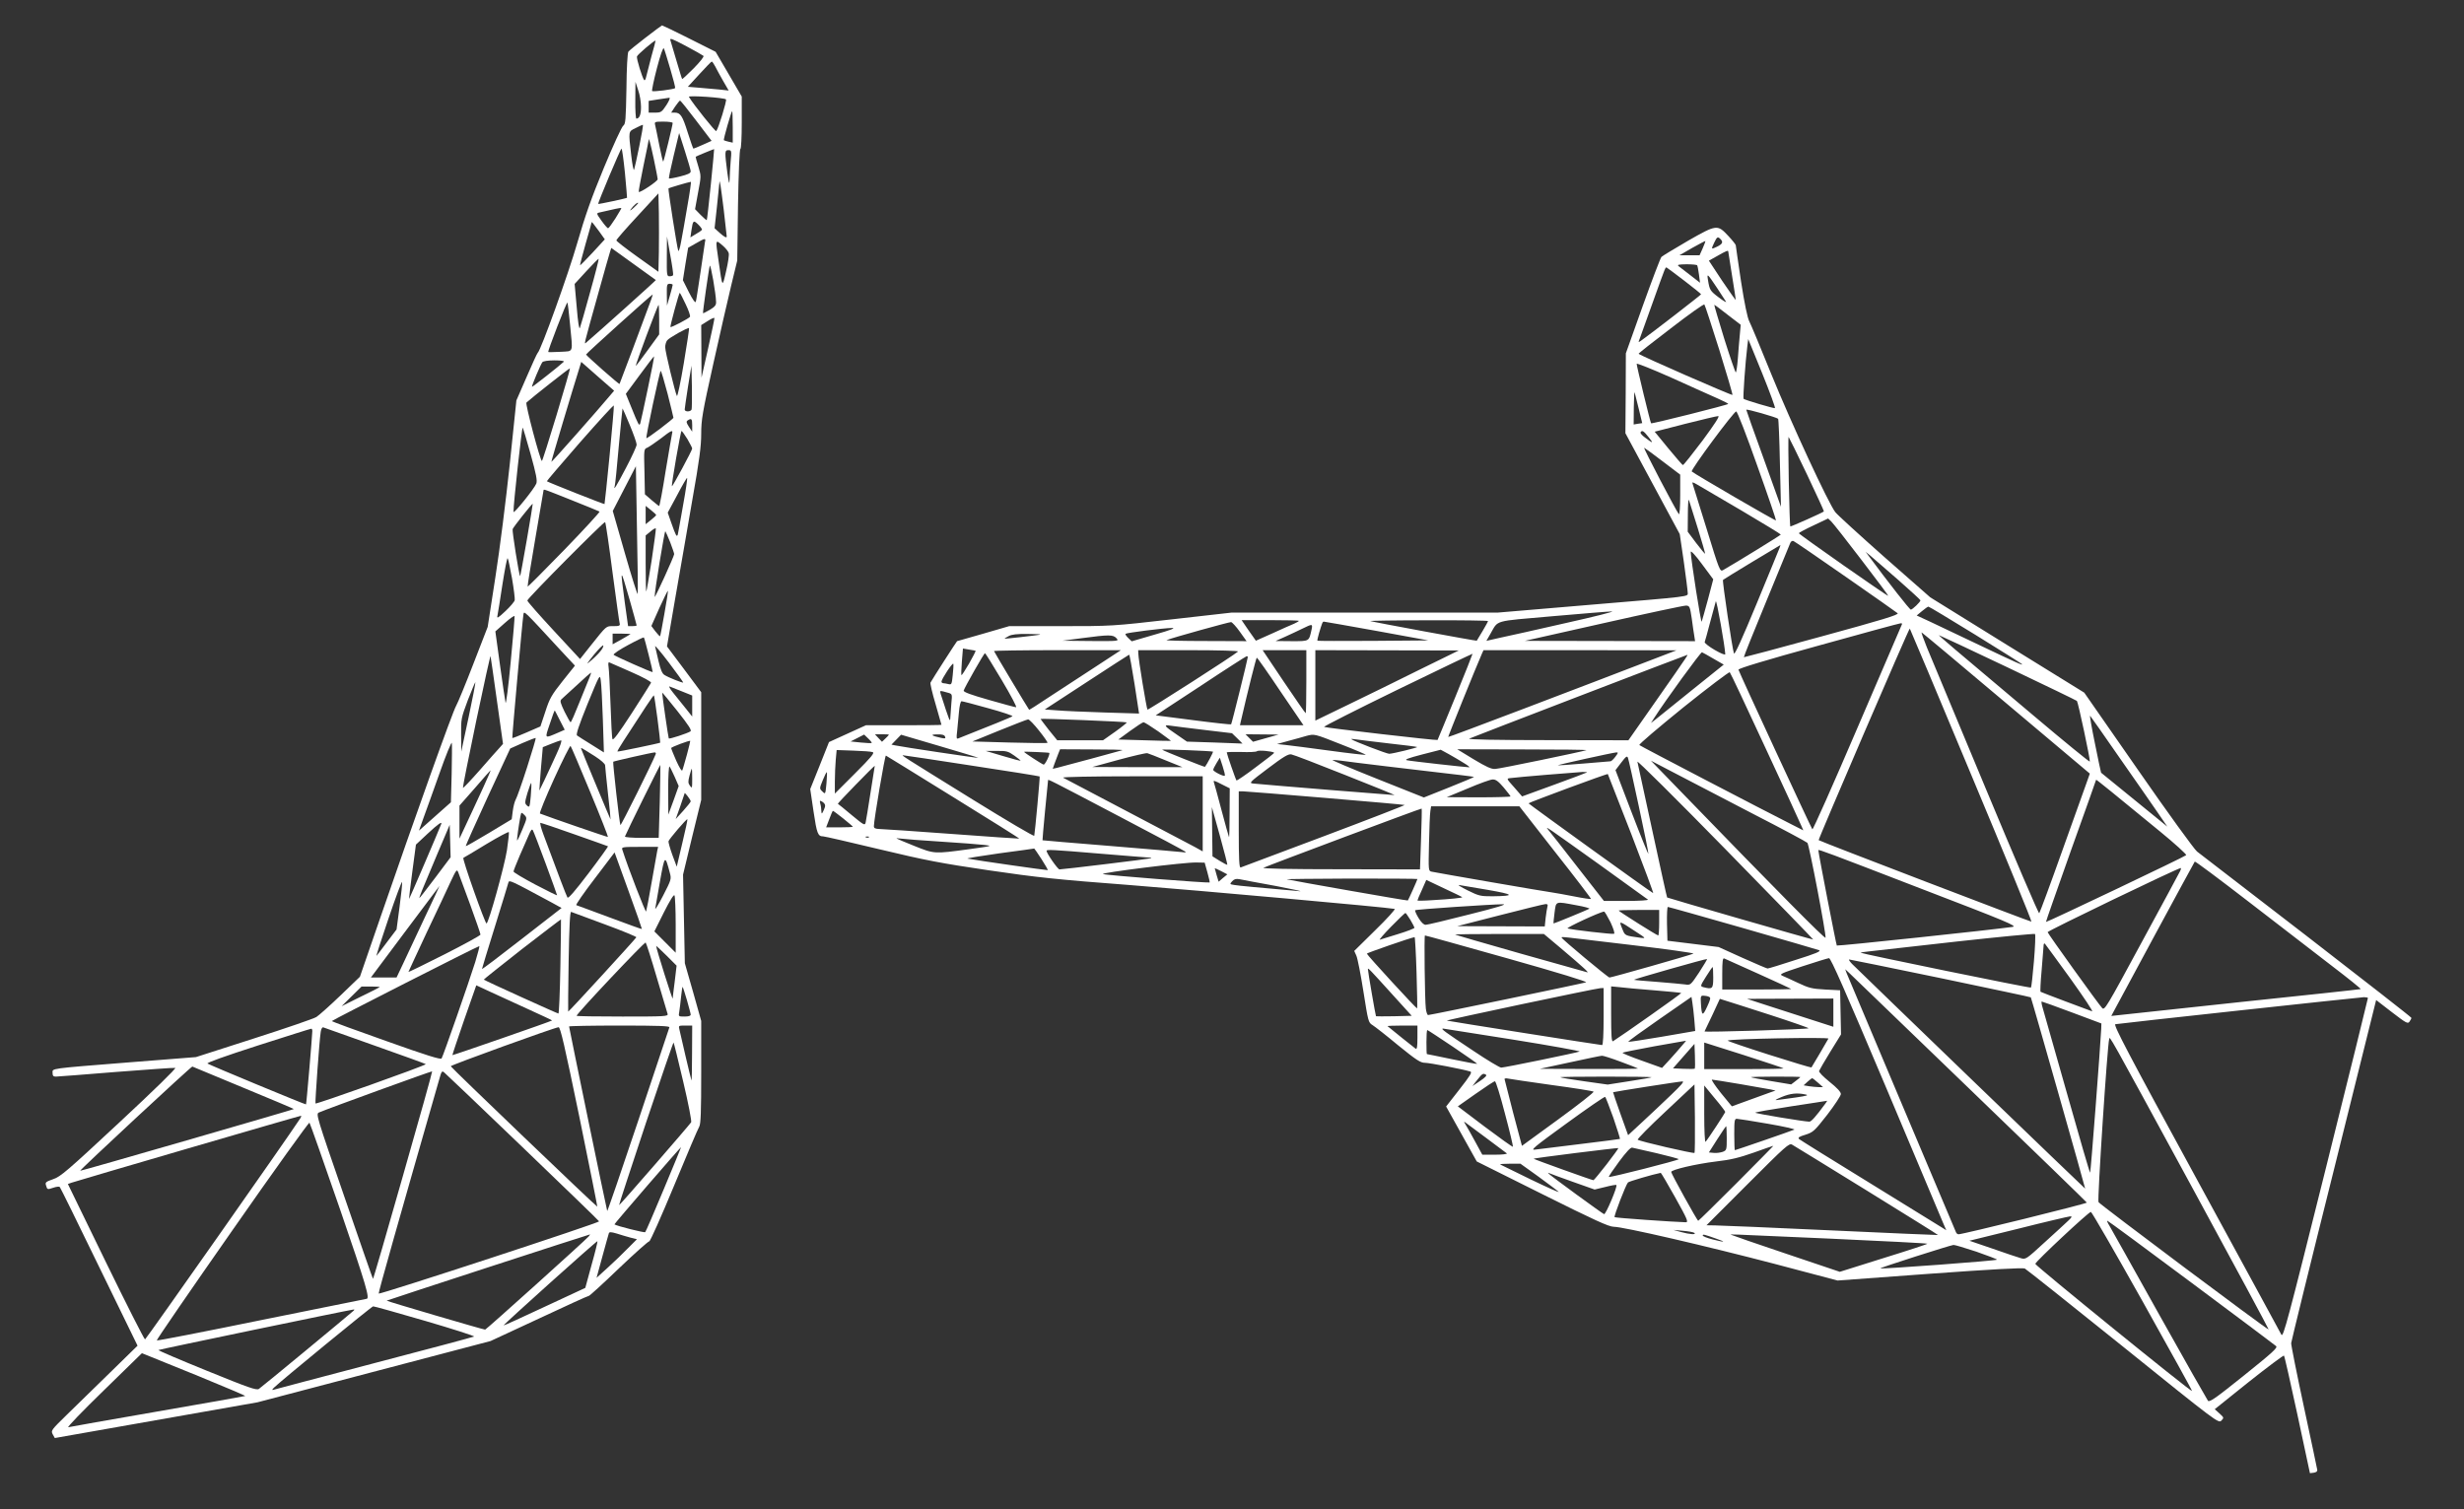
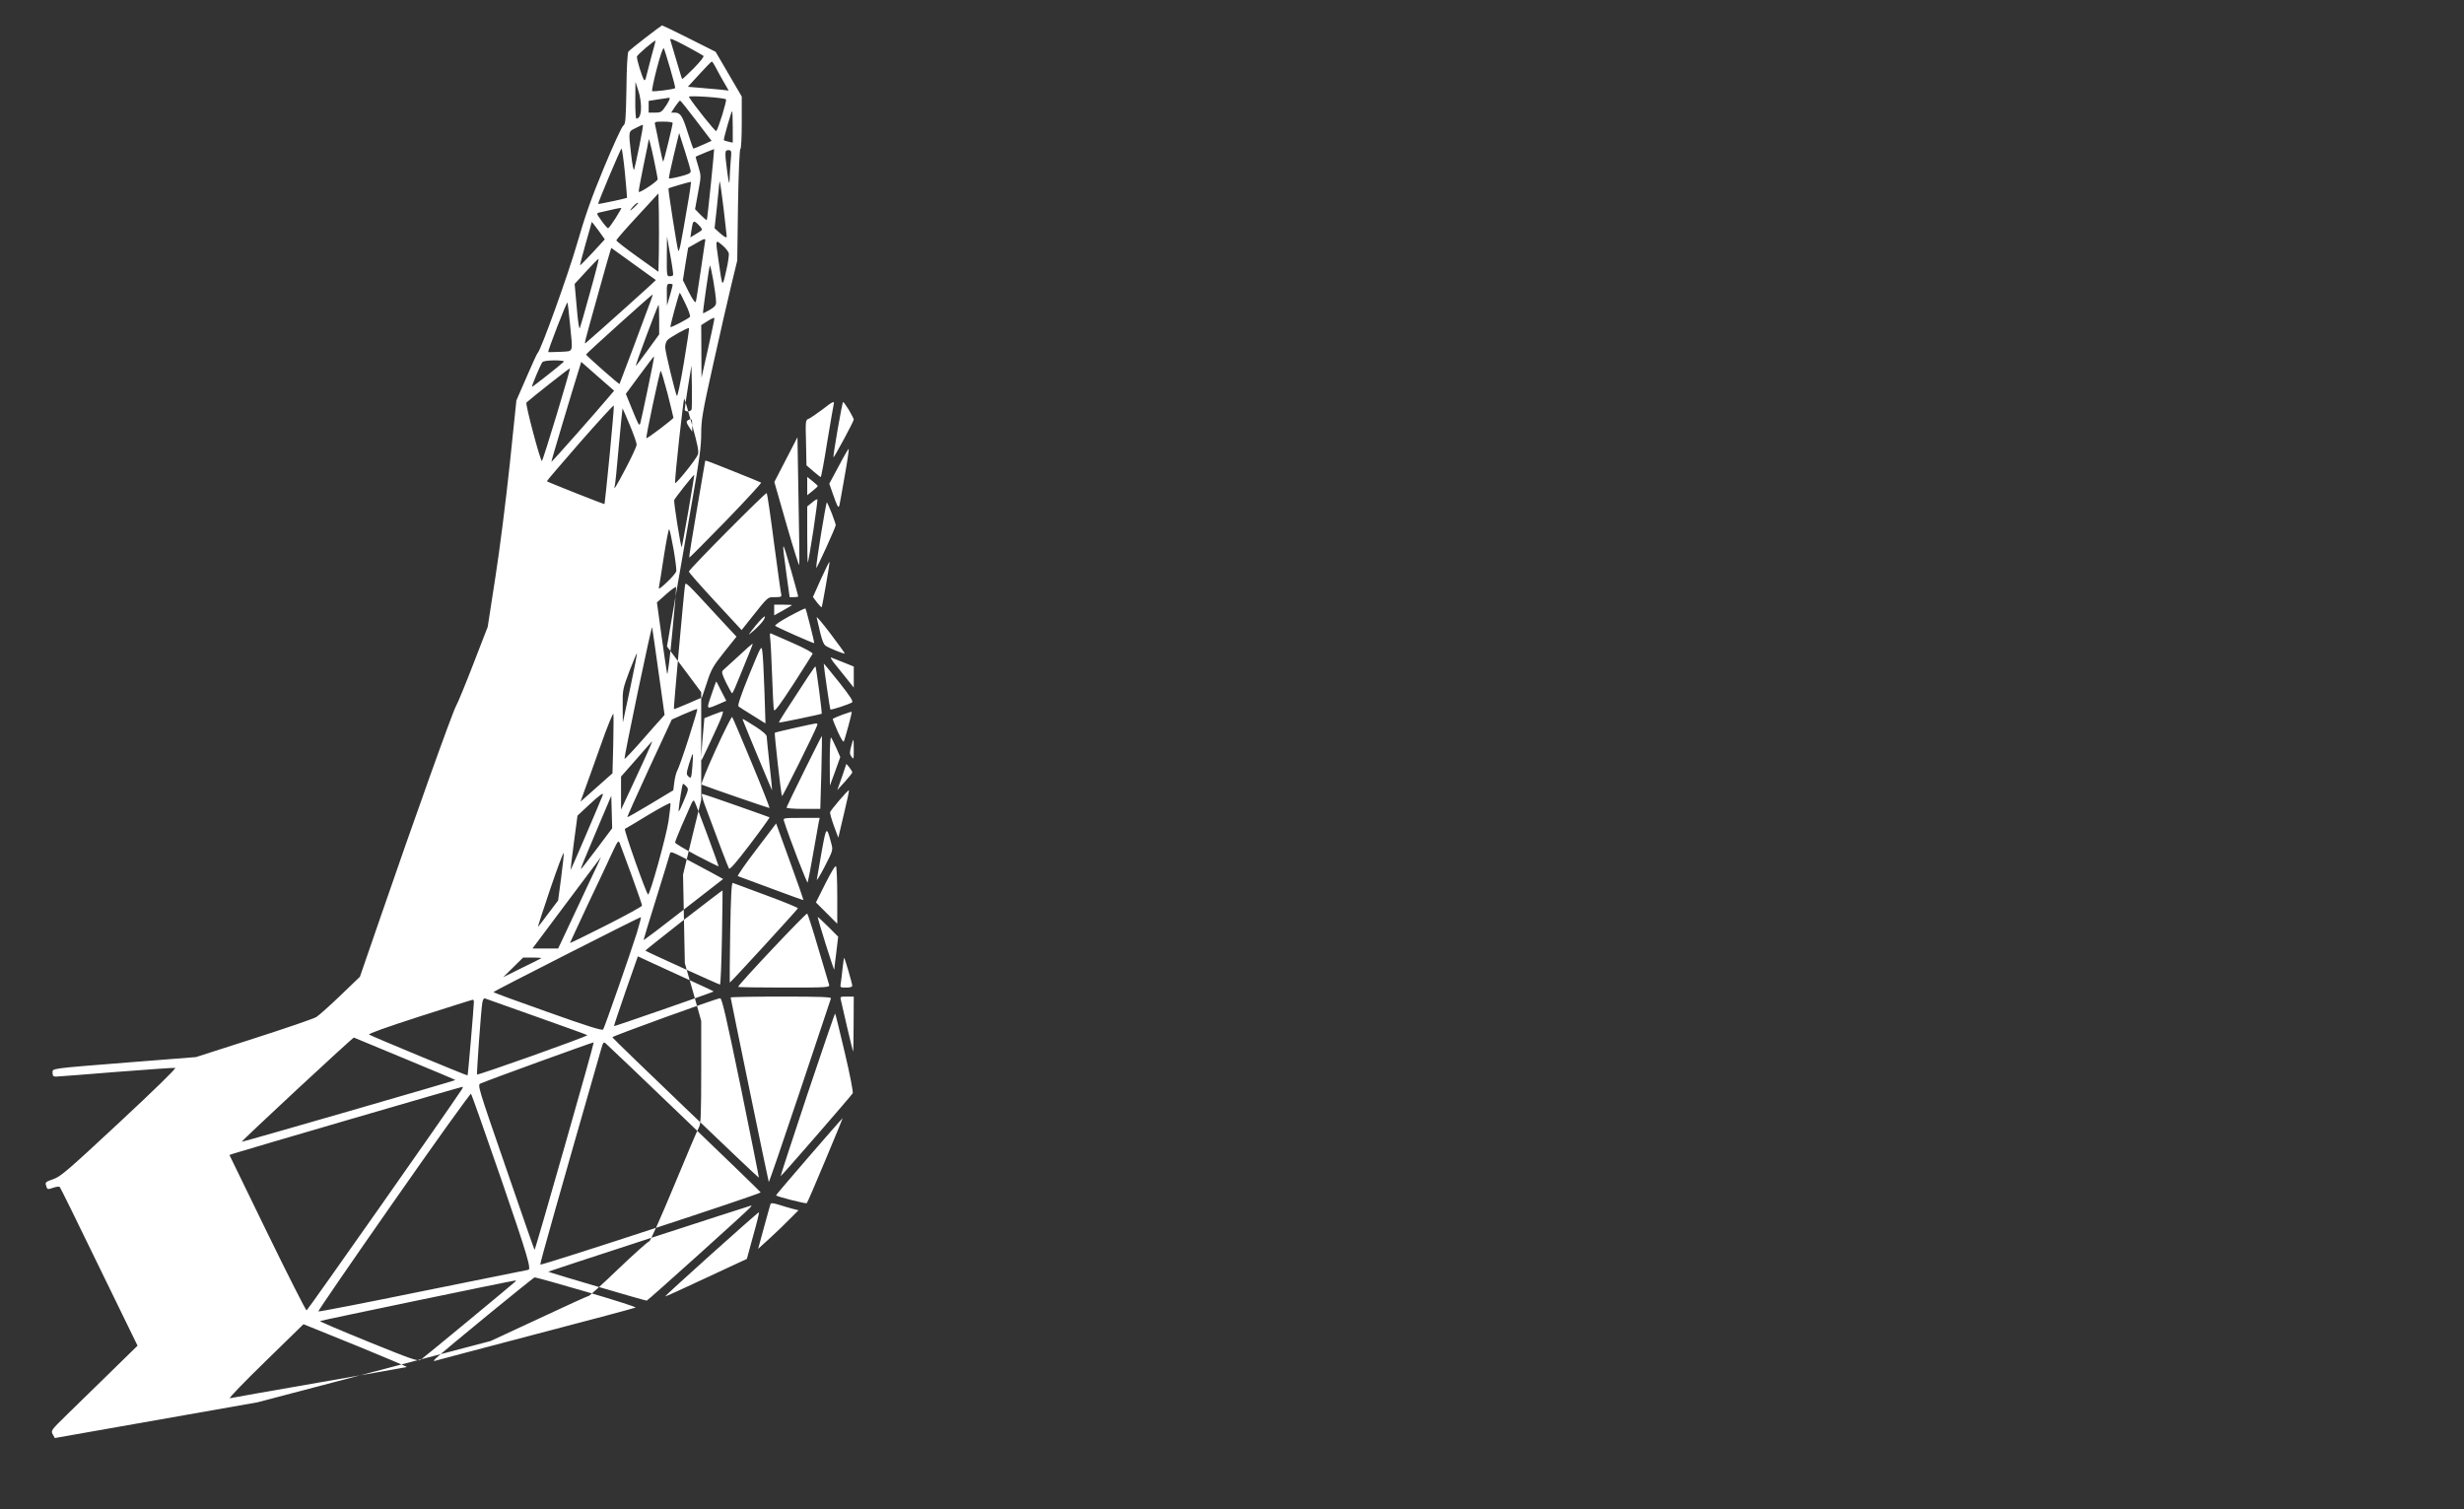
<svg xmlns="http://www.w3.org/2000/svg" version="1.0" width="1641pt" height="1005pt" viewBox="0 0 1641 1005" preserveAspectRatio="xMidYMid meet">
  <rect x="0" y="0" width="1641" height="1005" fill="#333333" stroke="none" />
  <g transform="translate(0,1005) scale(0.1,-0.1)" fill="#fff" stroke="none">
-     <path d="M4299 9799 c-57 -44 -109 -86 -114 -93 -6 -8 -12 -111 -13 -247 -4 -209 -6 -235 -21 -246 -10 -6 -68 -133 -129 -280 -85 -205 -126 -323 -178 -503 -58 -202 -242 -714 -263 -730 -4 -3 -37 -75 -74 -161 l-68 -156 -44 -424 c-25 -236 -67 -570 -96 -754 l-51 -330 -95 -245 c-52 -135 -104 -261 -115 -280 -23 -38 -285 -772 -503 -1405 l-138 -400 -130 -125 c-72 -69 -144 -133 -160 -143 -17 -11 -204 -75 -416 -143 l-386 -124 -445 -35 c-538 -43 -510 -39 -510 -70 0 -19 5 -25 22 -25 11 0 192 14 400 31 209 16 386 29 395 27 9 -2 -143 -150 -372 -363 -347 -323 -392 -362 -441 -378 -48 -17 -54 -21 -48 -40 9 -31 9 -30 49 -17 20 7 39 9 43 5 4 -4 122 -243 262 -532 l256 -525 -181 -177 c-99 -97 -229 -224 -289 -282 -105 -103 -108 -106 -95 -131 l14 -25 675 119 675 119 776 204 776 204 323 150 c177 83 326 151 332 151 5 0 95 82 200 183 105 100 196 181 202 180 6 -1 80 165 165 370 85 205 160 382 168 394 10 18 13 95 13 363 l0 341 -54 192 -55 192 -6 295 -6 295 60 249 61 249 0 359 0 358 -114 153 -114 152 54 315 c30 173 82 468 114 656 48 270 60 363 60 445 0 93 8 141 80 464 44 198 98 434 120 525 l40 165 5 370 c4 218 10 371 16 373 5 2 9 77 9 176 l0 173 -87 149 -87 149 -175 88 c-97 49 -179 88 -182 88 -3 -1 -52 -37 -110 -82z m386 -121 c5 -5 -20 -37 -65 -83 -41 -41 -75 -73 -77 -71 -2 1 -18 55 -37 119 -19 64 -37 126 -41 138 -6 18 8 13 101 -36 60 -32 113 -62 119 -67z m-347 -5 c-16 -60 -31 -121 -35 -136 -3 -16 -9 -25 -13 -20 -12 13 -52 142 -48 157 2 11 113 106 124 106 1 0 -11 -48 -28 -107z m126 -82 c20 -68 35 -125 32 -128 -8 -8 -147 -26 -153 -19 -3 3 11 72 32 152 22 85 41 140 46 132 4 -7 23 -69 43 -137z m299 17 c9 -18 33 -62 53 -97 l37 -64 -64 7 c-35 3 -96 9 -136 12 l-72 6 77 84 c42 46 79 84 82 84 4 0 14 -15 23 -32z m-494 -268 c1 -51 -10 -80 -31 -80 -4 0 -8 55 -7 123 l1 122 18 -55 c11 -30 19 -80 19 -110z m566 48 c7 -7 -51 -196 -65 -211 -5 -6 -151 176 -182 228 -7 11 236 -5 247 -17z m-397 -38 c-31 -47 -36 -50 -75 -50 l-43 0 0 39 0 39 63 10 c34 5 68 10 75 11 7 0 -2 -21 -20 -49z m199 -104 l102 -134 -58 -26 c-32 -14 -60 -26 -63 -26 -2 0 -19 48 -38 108 -35 112 -49 132 -87 132 l-23 0 26 40 c15 22 30 40 33 40 4 0 52 -60 108 -134z m243 -41 l0 -105 -27 6 c-16 4 -30 8 -32 10 -5 4 50 194 55 194 2 0 4 -47 4 -105z m-400 26 c0 -15 -58 -252 -63 -257 -2 -2 -14 46 -26 108 -12 62 -25 123 -28 136 -5 21 -2 22 56 22 34 0 61 -4 61 -9z m-222 -153 c-16 -79 -32 -150 -35 -158 -4 -8 -12 35 -19 95 -19 166 -20 158 29 182 23 12 45 22 48 22 4 1 -7 -63 -23 -141z m342 -169 c0 -13 -19 -21 -70 -34 -39 -10 -73 -16 -75 -13 -2 2 12 71 32 153 l36 149 38 -119 c21 -66 39 -127 39 -136z m-246 83 c14 -67 26 -128 26 -136 0 -13 -118 -92 -126 -84 -2 3 12 80 31 172 19 91 35 169 35 173 0 23 11 -18 34 -125z m-192 -94 c8 -90 15 -164 14 -165 -3 -4 -189 -44 -192 -41 -4 5 149 368 155 368 4 0 14 -73 23 -162z m572 -77 c-13 -128 -25 -235 -27 -237 -2 -2 -20 14 -41 35 l-37 38 20 110 c21 110 21 110 2 174 -11 35 -19 64 -18 65 4 4 122 52 123 51 1 -1 -9 -107 -22 -236z m132 152 c-3 -42 -7 -97 -7 -122 -1 -34 -5 -22 -15 49 -18 140 -18 150 7 150 21 0 22 -3 15 -77z m-288 -295 c-15 -90 -34 -197 -42 -238 -7 -41 -16 -68 -19 -60 -8 21 -69 411 -65 415 3 4 136 43 149 44 3 1 -7 -72 -23 -161z m242 -25 c11 -95 20 -175 20 -178 0 -12 -17 -3 -48 25 l-33 30 16 146 c8 81 15 152 16 158 2 28 9 -21 29 -181z m-432 -283 l-3 -130 -140 100 c-77 55 -140 104 -140 109 0 6 63 78 140 161 l140 152 3 -131 c1 -72 1 -190 0 -261z m-138 327 c0 -2 -14 -16 -32 -33 -18 -16 -26 -20 -18 -9 19 27 50 53 50 42z m-151 -101 c-23 -36 -45 -66 -49 -66 -5 0 -24 22 -44 50 -35 49 -35 50 -13 55 92 22 142 32 145 30 2 -1 -16 -32 -39 -69z m576 -77 c-3 -4 -21 -17 -41 -28 l-36 -22 7 48 c10 66 13 69 46 37 15 -15 26 -30 24 -35z m-684 -11 l37 -52 -81 -88 c-45 -48 -82 -86 -84 -85 -1 2 15 66 37 143 22 76 40 141 40 143 0 7 12 -8 51 -61z m492 -290 c-2 -5 -13 -8 -24 -8 -18 0 -19 8 -18 133 l1 132 22 -125 c13 -69 21 -128 19 -132z m212 220 c-2 -13 -16 -104 -30 -203 -15 -99 -28 -187 -31 -195 -4 -9 -21 15 -46 64 l-40 80 17 108 18 108 51 29 c62 36 68 37 61 9z m121 -26 c17 -15 34 -36 37 -47 4 -11 -4 -65 -17 -120 -26 -113 -24 -117 -51 72 -21 143 -22 141 31 95z m-448 -227 c2 -2 -378 -343 -460 -413 -20 -16 -28 -50 83 348 33 118 64 229 70 247 l10 32 147 -106 c81 -58 148 -107 150 -108z m-438 -81 c-33 -121 -64 -228 -68 -238 -5 -12 -13 38 -21 137 l-14 156 78 85 c43 47 80 84 82 82 2 -2 -23 -102 -57 -222z m839 -65 c1 -21 -8 -32 -41 -52 -24 -14 -44 -24 -46 -23 -3 4 39 298 45 316 6 14 41 -186 42 -241z m-289 114 c0 -5 -9 -37 -19 -73 l-19 -65 -1 73 c-1 66 1 72 19 72 11 0 20 -3 20 -7z m86 -128 c20 -41 33 -79 29 -85 -7 -11 -125 -73 -130 -68 -4 4 57 228 62 228 2 0 20 -34 39 -75z m-230 28 c-42 -115 -208 -558 -210 -560 -4 -4 -220 187 -223 196 -1 5 435 398 444 400 1 1 -4 -16 -11 -36z m-540 -160 c19 -201 27 -180 -63 -186 -43 -2 -80 -3 -82 -1 -2 2 25 78 60 168 35 91 65 163 68 161 2 -3 10 -66 17 -142z m594 29 l0 -99 -77 -106 c-42 -59 -78 -105 -79 -104 -4 4 147 407 152 407 2 0 4 -44 4 -98z m326 -192 l-44 -195 -1 175 -1 175 43 27 c23 15 43 24 45 20 1 -4 -18 -95 -42 -202z m-162 -99 c-21 -127 -42 -224 -46 -218 -12 23 -78 295 -78 325 0 15 6 36 13 45 13 18 139 88 146 82 2 -3 -14 -108 -35 -234z m-240 -171 c-25 -118 -47 -222 -50 -230 -7 -19 -11 -13 -59 106 l-37 91 93 126 c51 70 94 125 95 124 2 -1 -17 -99 -42 -217z m-559 181 c-28 -27 -210 -170 -212 -167 -4 4 57 148 69 164 7 7 37 12 81 12 43 0 67 -4 62 -9z m307 -226 c-80 -96 -387 -443 -390 -441 -2 3 146 497 189 633 l10 33 109 -96 110 -96 -28 -33z m544 -92 c-7 -17 -46 -17 -46 0 0 6 10 75 22 152 l23 140 3 -140 c1 -76 0 -145 -2 -152z m-899 -36 c-51 -169 -95 -307 -98 -307 -11 0 -112 381 -103 389 35 32 287 231 290 228 2 -2 -38 -141 -89 -310z m739 141 c21 -84 39 -156 39 -160 0 -8 -175 -141 -180 -136 -6 5 89 448 95 448 4 0 24 -69 46 -152z m-386 -410 c-17 -177 -33 -324 -34 -325 -2 -3 -378 146 -384 152 -2 1 97 117 220 258 123 140 224 251 226 246 2 -4 -11 -153 -28 -331z m134 202 c25 -60 46 -119 46 -131 0 -11 -32 -81 -71 -155 -64 -122 -85 -156 -75 -121 3 6 15 126 27 265 13 138 24 252 25 252 1 0 23 -49 48 -110z m416 -2 l0 -43 -22 33 c-18 28 -19 35 -7 43 24 15 29 10 29 -33z m-1076 -193 c37 -133 45 -175 38 -195 -13 -34 -152 -206 -152 -189 -2 44 56 567 61 561 3 -4 27 -83 53 -177z m942 138 c-2 -10 -22 -123 -43 -250 -20 -128 -40 -233 -43 -233 -3 0 -25 18 -50 39 l-45 39 -3 151 c-4 150 -4 151 20 160 12 6 52 33 88 60 70 55 84 61 76 34z m102 -37 c17 -30 32 -58 32 -63 0 -12 -131 -255 -135 -251 -5 6 58 368 64 368 3 0 21 -25 39 -54z m-331 -1031 c-1 -11 -39 109 -84 266 l-82 286 77 149 77 149 7 -415 c5 -228 7 -424 5 -435z m302 589 c-17 -99 -33 -186 -35 -194 -7 -20 -13 -8 -44 80 l-23 66 63 117 c34 65 64 116 66 114 3 -2 -9 -85 -27 -183z m-742 35 c98 -39 181 -73 186 -76 4 -2 -101 -117 -234 -254 -133 -137 -244 -248 -245 -246 -2 2 21 146 51 320 30 174 55 319 55 322 0 9 4 7 187 -66z m-299 -267 c-23 -133 -43 -241 -44 -239 -8 7 -54 302 -50 313 6 16 130 172 134 169 1 -1 -17 -110 -40 -243z m862 168 c0 -3 -16 -18 -35 -33 l-35 -28 0 61 0 61 35 -28 c19 -15 35 -30 35 -33z m-291 -380 c24 -179 45 -333 48 -342 4 -15 -3 -18 -41 -18 -51 0 -43 7 -154 -132 l-69 -87 -177 191 c-97 105 -176 194 -174 199 7 21 512 529 518 522 4 -4 26 -154 49 -333z m261 79 c-18 -112 -33 -206 -36 -208 -2 -2 -4 80 -4 184 l0 189 33 27 c17 15 33 24 35 19 1 -4 -11 -99 -28 -211z m124 118 c14 -37 26 -72 26 -77 0 -14 -129 -297 -130 -285 -2 29 66 443 71 437 3 -4 18 -37 33 -75z m-1054 -239 c12 -70 20 -136 18 -145 -2 -10 -30 -43 -62 -73 -50 -47 -58 -51 -53 -30 3 14 18 107 33 207 16 101 31 180 35 175 4 -4 16 -64 29 -134z m784 -145 c25 -89 46 -165 46 -168 0 -3 -13 -5 -29 -5 l-28 0 -22 158 c-32 237 -31 238 33 15z m231 -89 c-14 -81 -27 -149 -29 -151 -2 -2 -16 13 -31 32 l-27 36 53 119 c30 65 55 117 57 115 2 -1 -8 -69 -23 -151z m-693 -243 l97 -104 -83 -104 c-73 -92 -86 -115 -114 -202 l-33 -99 -92 -40 c-51 -22 -93 -39 -95 -37 -3 2 68 793 74 823 5 25 -3 33 246 -237z m-331 -81 c-15 -162 -31 -284 -34 -270 -3 14 -20 126 -37 250 l-31 225 63 56 c35 31 64 52 65 45 1 -6 -10 -144 -26 -306z m798 187 c-2 -2 -30 -18 -61 -36 l-58 -32 0 35 0 36 62 0 c34 0 59 -2 57 -3z m121 -138 c16 -63 28 -114 27 -115 -4 -4 -251 106 -260 115 -5 5 38 34 94 64 57 31 105 54 107 52 2 -2 17 -54 32 -116z m-323 22 c-13 -16 -41 -44 -63 -62 -33 -29 -30 -24 21 40 33 40 61 68 63 62 2 -6 -7 -24 -21 -40z m553 -206 c0 -6 -99 33 -125 50 -15 9 -26 36 -39 91 -10 44 -20 88 -23 99 -3 11 38 -37 91 -107 53 -70 96 -130 96 -133z m-1240 -125 l40 -284 -23 -26 c-13 -14 -72 -80 -131 -148 -60 -68 -110 -121 -113 -119 -2 3 38 204 89 448 51 244 94 437 95 429 2 -8 21 -143 43 -300z m893 195 c82 -36 135 -65 133 -72 -3 -6 -60 -97 -128 -202 -89 -137 -125 -185 -129 -173 -4 9 -9 114 -13 232 -4 118 -10 230 -13 249 -3 19 -2 32 4 30 5 -2 71 -31 146 -64z m-279 -42 c-9 -21 -39 -95 -67 -165 -28 -71 -53 -128 -57 -128 -3 0 -21 32 -40 70 -29 61 -32 72 -20 84 8 7 54 50 103 94 48 45 90 82 92 82 3 0 -2 -17 -11 -37z m91 -276 l7 -218 -83 52 c-46 28 -89 56 -96 61 -8 6 11 64 70 210 82 199 82 200 88 157 4 -24 10 -142 14 -262z m-894 17 l-49 -229 -1 110 c-1 108 0 112 45 233 26 67 49 121 50 119 2 -2 -18 -107 -45 -233z m1422 171 l67 -27 0 -70 0 -70 -47 59 c-26 32 -63 78 -82 102 -20 25 -29 42 -21 39 8 -3 45 -18 83 -33z m55 -266 c-20 -13 -139 -52 -144 -47 -3 4 -44 286 -44 305 0 3 45 -52 101 -122 76 -96 98 -130 87 -136z m-219 82 c11 -85 19 -156 18 -157 -5 -4 -282 -62 -285 -59 -2 2 17 34 41 71 136 211 199 306 202 303 2 -2 13 -74 24 -158z m-650 -9 l32 -62 -43 -19 c-94 -40 -91 -44 -56 59 16 50 31 90 33 88 1 -2 17 -31 34 -66z m-219 -313 c-34 -106 -68 -202 -75 -213 -7 -12 -16 -46 -20 -77 l-7 -55 -151 -91 c-84 -50 -153 -90 -155 -88 -2 2 64 149 146 327 l150 323 83 37 c46 20 85 35 87 33 2 -2 -24 -90 -58 -196z m-502 -43 l-5 -189 -35 -31 c-20 -17 -68 -60 -107 -95 l-71 -63 28 78 c16 44 65 179 108 301 43 123 81 215 83 205 2 -9 1 -102 -1 -206z m696 127 c-24 -54 -60 -129 -78 -168 l-34 -70 5 75 c3 41 8 106 12 145 l6 69 55 22 c30 12 60 23 67 23 7 1 -7 -40 -33 -96z m871 2 c-14 -50 -27 -97 -31 -105 -3 -9 -18 15 -40 63 -19 43 -34 81 -34 85 0 7 121 52 127 48 1 -1 -9 -42 -22 -91z m-645 -248 c68 -163 121 -299 119 -301 -3 -2 -381 128 -453 156 -5 2 37 106 94 231 57 125 107 224 110 219 4 -4 62 -141 130 -305z m33 236 c40 -26 67 -50 67 -60 0 -10 9 -94 19 -188 11 -93 18 -171 17 -172 -1 -1 -184 438 -195 469 -4 12 -5 12 92 -49z m404 15 c-21 -56 -231 -477 -235 -473 -6 6 -52 418 -48 422 4 4 256 61 275 62 7 1 11 -5 8 -11z m27 -317 l-7 -241 -114 0 c-63 0 -113 4 -111 9 11 29 233 479 236 477 1 -2 -1 -112 -4 -245z m100 164 l26 -60 -34 -95 -35 -95 -1 165 c0 94 4 160 9 155 5 -6 20 -37 35 -70z m116 -12 c0 -63 -1 -66 -15 -46 -13 18 -13 29 -3 67 7 25 13 46 15 46 2 0 3 -30 3 -67z m-1355 25 c-7 -18 -54 -121 -104 -228 l-91 -195 0 110 0 110 103 117 c56 65 103 118 104 118 1 0 -4 -15 -12 -32z m280 -138 c-7 -76 -8 -80 -25 -65 -16 15 -16 19 3 85 12 38 23 68 25 65 2 -2 1 -40 -3 -85z m1065 -37 c0 -4 -23 -33 -50 -63 l-50 -55 30 84 c16 47 30 87 30 89 0 3 9 -7 20 -21 11 -14 20 -29 20 -34z m-1121 -187 c-17 -42 -33 -75 -35 -73 -3 3 11 104 22 161 6 28 6 28 26 9 19 -20 19 -20 -13 -97z m1065 -91 l-37 -157 -29 78 c-16 44 -27 85 -26 91 3 14 121 152 126 147 2 -1 -13 -73 -34 -159z m-1606 126 c-17 -45 -212 -500 -214 -498 -1 1 9 83 22 182 l24 180 77 72 c72 67 100 86 91 64z m889 -68 c120 -42 220 -78 222 -79 2 -2 -56 -83 -129 -179 -92 -121 -136 -172 -141 -162 -7 11 -69 174 -160 420 -16 42 -24 77 -20 77 5 0 108 -34 228 -77z m-928 -288 c-56 -74 -103 -135 -105 -135 -5 0 13 43 116 287 l85 200 3 -108 3 -108 -102 -136z m735 94 c42 -113 76 -209 76 -211 0 -3 -65 29 -145 71 -79 42 -145 81 -145 87 0 6 19 53 41 105 23 52 50 114 61 139 14 34 21 41 27 30 5 -8 43 -108 85 -221z m-258 88 c-16 -103 -122 -487 -136 -487 -10 0 -164 434 -154 437 5 2 74 43 154 92 80 48 147 84 149 79 2 -5 -4 -60 -13 -121z m1001 -4 c-3 -16 -20 -109 -37 -208 -17 -99 -34 -187 -37 -195 -3 -11 -120 290 -159 413 -5 16 5 17 117 17 l122 0 -6 -27z m-102 -520 c-1 -2 -97 33 -215 77 -117 43 -217 81 -222 82 -5 2 50 82 123 177 l132 174 92 -254 c51 -140 91 -255 90 -256z m186 374 c11 -41 10 -45 -45 -152 -31 -60 -55 -99 -52 -85 2 14 17 97 32 184 31 173 33 175 65 53z m-1330 -211 c38 -104 69 -194 69 -200 0 -6 -108 -65 -240 -132 -132 -67 -240 -119 -240 -117 0 2 55 119 121 261 67 141 140 295 161 342 37 79 41 83 50 60 5 -14 41 -110 79 -214z m-470 -15 l-20 -151 -62 -82 c-34 -46 -66 -87 -71 -93 -5 -5 31 106 79 247 48 142 89 251 91 244 2 -8 -6 -82 -17 -165z m1012 29 l67 -37 -265 -206 c-146 -114 -265 -204 -265 -200 0 4 39 131 86 282 47 152 88 284 90 294 6 18 10 16 287 -133z m-845 -102 c-55 -117 -119 -255 -143 -305 l-44 -93 -85 0 -86 0 228 305 c125 167 228 304 229 305 1 0 -44 -96 -99 -212z m1672 -48 l0 -185 -71 71 -71 71 63 126 c40 79 66 122 71 114 4 -7 8 -95 8 -197z m-472 4 c117 -43 211 -82 210 -86 -4 -10 -451 -498 -454 -495 -1 1 0 152 3 335 4 235 9 332 17 329 6 -2 107 -40 224 -83z m-296 -281 c-3 -172 -9 -313 -13 -313 -7 0 -488 218 -497 226 -2 1 113 92 254 203 142 110 259 199 260 198 1 -1 -1 -143 -4 -314z m642 -73 c37 -124 69 -233 72 -242 5 -17 -14 -18 -300 -18 -168 0 -306 2 -306 5 0 14 454 495 460 488 4 -4 38 -109 74 -233z m-1209 103 c-41 -131 -213 -624 -224 -642 -6 -9 -100 20 -369 116 -199 70 -362 130 -362 133 0 5 968 497 982 499 3 1 -9 -47 -27 -106z m1329 -126 c-7 -56 -14 -109 -14 -117 -1 -12 -110 333 -110 350 0 2 31 -26 68 -63 l68 -68 -12 -102z m-972 -190 c86 -39 156 -72 155 -73 -6 -6 -661 -233 -664 -231 -1 2 34 107 78 234 l81 231 97 -45 c53 -24 167 -76 253 -116z m-993 149 c-2 -2 -60 -32 -129 -65 l-125 -62 66 65 67 66 63 0 c34 0 60 -2 58 -4z m2046 -87 c13 -46 25 -90 25 -96 0 -9 -15 -13 -41 -13 -41 0 -41 0 -35 33 3 17 8 62 12 100 4 37 8 66 11 64 2 -2 14 -42 28 -88z m-117 -181 c-3 -7 -96 -287 -208 -623 -112 -335 -205 -605 -206 -600 -5 14 -254 1222 -254 1229 0 3 151 6 336 6 265 0 335 -3 332 -12z m151 -175 c0 -104 -2 -183 -4 -178 -2 6 -20 78 -39 160 -19 83 -37 162 -41 178 -7 27 -6 27 39 27 l46 0 -1 -187z m-2107 51 c185 -65 335 -120 334 -121 -13 -14 -732 -269 -735 -262 -3 11 26 423 35 477 3 20 10 32 17 30 7 -2 164 -58 349 -124z m1356 -470 c67 -328 121 -598 120 -600 -4 -3 -972 924 -976 935 -2 7 688 257 718 260 12 1 40 -121 138 -595z m-1778 569 c-1 -37 -39 -485 -42 -488 -3 -3 -635 259 -656 272 -8 5 115 49 335 120 191 61 351 112 356 112 4 1 7 -7 7 -16z m2470 -336 c35 -148 57 -263 53 -271 -11 -18 -477 -555 -480 -552 -2 1 79 246 178 545 100 298 183 541 185 538 2 -2 31 -119 64 -260z m-2927 -42 c185 -76 335 -140 334 -141 -6 -5 -1420 -414 -1423 -411 -5 4 740 696 747 694 3 -1 157 -65 342 -142z m1061 -584 c-108 -380 -198 -690 -200 -688 -2 1 -88 249 -192 551 -184 532 -189 548 -168 557 57 25 751 277 754 274 2 -2 -85 -314 -194 -694z m796 189 c278 -267 508 -489 510 -494 5 -9 -1461 -489 -1468 -481 -4 3 134 490 405 1433 13 47 17 52 31 40 9 -7 244 -231 522 -498z m-1483 188 c-84 -129 -1024 -1466 -1031 -1468 -5 -1 -123 232 -262 517 l-252 518 26 9 c40 14 1516 445 1526 445 4 1 2 -9 -7 -21z m267 -600 c174 -506 201 -598 177 -598 -3 0 -318 -64 -699 -141 -381 -78 -695 -139 -698 -136 -3 3 223 332 502 731 279 400 511 723 515 719 4 -4 95 -263 203 -575z m2157 133 c-64 -154 -120 -283 -124 -287 -5 -5 -190 41 -205 52 -3 2 439 514 444 514 1 0 -51 -126 -115 -279z m-223 -323 l44 -11 -59 -59 c-32 -33 -92 -91 -134 -129 l-76 -69 39 143 c21 78 41 147 43 154 3 9 15 9 52 -2 26 -9 67 -20 91 -27z m-278 7 c-21 -25 -682 -620 -689 -620 -13 0 -659 190 -656 193 2 3 1341 439 1354 441 2 1 -2 -6 -9 -14z m20 -188 l-42 -154 -271 -126 c-149 -70 -272 -126 -273 -124 -4 4 621 565 625 561 2 -2 -15 -73 -39 -157z m-1108 -374 c185 -54 331 -101 325 -104 -7 -4 -307 -84 -667 -178 -360 -95 -662 -174 -670 -177 -10 -3 -8 2 5 15 46 45 651 541 660 541 5 1 162 -43 347 -97z m-477 68 c-43 -38 -616 -512 -631 -521 -17 -10 -68 8 -346 121 -180 73 -325 135 -323 138 4 4 1265 266 1300 270 6 1 6 -2 0 -8z m-1032 -436 c175 -72 315 -131 310 -132 -4 -2 -267 -48 -583 -103 -316 -55 -584 -102 -595 -105 -11 -2 95 108 235 244 l255 249 30 -12 c17 -7 173 -70 348 -141z" />
-     <path d="M11241 8446 c-89 -52 -169 -100 -176 -107 -7 -8 -63 -155 -125 -328 l-112 -314 -1 -266 -2 -266 181 -336 181 -336 27 -184 c14 -101 26 -194 26 -206 0 -28 41 -23 -676 -83 l-592 -50 -886 0 -886 0 -398 -45 c-394 -45 -399 -45 -739 -45 l-342 0 -172 -50 c-95 -27 -173 -50 -175 -50 -2 0 -165 -253 -177 -276 -3 -6 12 -71 34 -144 21 -74 39 -136 39 -137 0 -2 -113 -3 -252 -3 l-251 0 -123 -56 -123 -56 -62 -156 -63 -157 22 -149 c22 -148 29 -166 64 -166 10 0 179 -39 375 -86 309 -74 409 -93 728 -140 320 -47 448 -61 949 -99 456 -36 1688 -146 1754 -158 8 -1 -50 -65 -128 -141 l-141 -139 14 -31 c8 -17 29 -124 47 -238 32 -202 33 -208 61 -225 16 -10 93 -70 171 -135 121 -98 148 -116 178 -116 30 0 249 -42 302 -58 14 -4 0 -27 -72 -119 l-89 -114 102 -183 102 -183 435 -217 c353 -176 443 -217 477 -218 65 0 616 -128 1075 -248 l416 -110 613 45 c415 30 620 41 634 35 11 -6 306 -240 655 -521 623 -502 635 -511 654 -492 18 19 18 20 -13 48 l-31 28 227 182 c126 100 231 178 234 175 4 -4 44 -182 90 -395 l83 -388 25 3 c16 2 25 9 24 18 -1 8 -41 197 -89 420 -48 223 -86 414 -85 425 1 11 128 530 284 1152 l282 1133 105 -81 c95 -73 106 -79 117 -63 7 10 13 21 13 25 0 4 -314 249 -697 545 -384 296 -713 549 -731 563 -18 14 -195 258 -392 542 l-359 516 -513 317 -513 318 -304 267 c-167 148 -314 282 -328 300 -45 57 -293 592 -425 916 -71 176 -138 336 -148 355 -12 22 -32 118 -55 266 -19 128 -35 236 -35 241 0 4 -22 32 -49 61 -73 78 -77 78 -270 -32z m217 12 c20 -20 14 -33 -23 -51 -40 -19 -40 -19 -18 28 18 38 23 41 41 23z m-118 -61 l-21 -47 -67 0 -67 0 85 49 c47 26 86 47 88 46 1 -1 -7 -23 -18 -48z m170 -22 c0 -2 11 -74 25 -159 14 -85 25 -159 25 -163 0 -4 -40 52 -90 126 l-89 135 57 32 c56 32 72 39 72 29z m-207 -92 c3 -5 8 -32 12 -62 l7 -54 -63 49 c-35 27 -70 54 -79 61 -12 10 -3 12 52 13 37 0 69 -3 71 -7z m-85 -103 c61 -47 111 -87 111 -90 0 -4 -344 -270 -400 -309 -19 -13 -19 -13 -8 15 6 16 44 121 84 234 90 251 86 241 95 238 4 -2 57 -41 118 -88z m219 -50 c27 -41 53 -81 58 -89 4 -8 -17 5 -48 28 -58 44 -61 49 -72 116 -8 48 -4 44 62 -55z m13 -409 c50 -161 90 -297 88 -301 -2 -6 -613 261 -625 274 -2 2 94 78 214 169 119 92 220 164 224 159 4 -4 48 -139 99 -301z m57 232 l86 -66 -6 -66 c-4 -36 -9 -108 -13 -158 -4 -51 -10 -93 -14 -93 -3 0 -38 101 -77 225 -38 124 -68 225 -66 225 3 0 43 -30 90 -67z m314 -621 c-8 -3 -200 54 -209 62 -5 5 12 247 25 350 l6 48 93 -228 c51 -126 89 -230 85 -232z m-383 65 c39 -17 72 -34 72 -37 0 -6 -509 -134 -514 -129 -5 5 -96 381 -96 396 0 6 105 -36 233 -93 127 -58 265 -119 305 -137z m-523 -74 l22 -91 -28 -4 -29 -5 1 116 c1 64 3 107 6 96 3 -11 15 -61 28 -112z m927 -62 c3 -3 9 -136 12 -296 l7 -290 -115 320 c-64 176 -116 323 -116 326 0 8 201 -50 212 -60z m-139 -312 c71 -198 127 -363 125 -365 -4 -4 -544 310 -561 326 -10 9 280 400 296 400 7 0 70 -162 140 -361z m-365 166 c-68 -90 -126 -163 -130 -162 -5 1 -48 52 -98 112 l-90 110 202 52 c112 28 211 52 221 52 12 1 -21 -50 -105 -164z m-358 23 c35 -43 29 -43 -27 0 -18 13 -30 28 -27 33 10 16 20 10 54 -33z m1054 -247 c64 -135 115 -246 113 -247 -8 -8 -221 -103 -224 -100 -2 2 -7 138 -10 302 -3 165 -4 297 -1 294 3 -3 58 -115 122 -249z m-960 86 l116 -88 0 -136 c0 -80 -4 -133 -9 -127 -16 17 -240 445 -231 442 5 -2 61 -43 124 -91z m524 -327 c144 -85 262 -157 262 -160 0 -4 -304 -191 -385 -237 -20 -11 -24 -3 -109 275 -49 158 -91 294 -94 302 -4 11 3 9 29 -6 19 -11 152 -89 297 -174z m-292 -115 c29 -93 51 -171 50 -173 -2 -1 -29 31 -60 72 l-56 75 1 113 c0 62 3 106 7 98 3 -8 29 -91 58 -185z m1092 -215 c99 -129 179 -236 177 -238 -4 -4 -595 409 -595 417 0 3 44 27 98 52 l97 46 22 -21 c12 -12 103 -127 201 -256z m-106 -111 c183 -127 339 -237 346 -243 10 -10 -102 -44 -505 -154 -284 -78 -518 -140 -519 -139 -2 2 65 169 149 372 84 204 156 378 160 389 4 10 13 16 21 13 8 -3 164 -110 348 -238z m-440 193 c-4 -10 -72 -177 -152 -370 -98 -237 -147 -345 -152 -334 -10 24 -79 484 -73 490 4 5 378 231 382 232 1 0 -1 -8 -5 -18z m-477 -343 c-20 -74 -39 -141 -42 -149 -5 -13 -71 411 -73 464 0 12 31 -21 75 -81 l75 -101 -35 -133z m1268 128 c81 -71 147 -132 147 -135 0 -11 -54 -62 -64 -62 -9 1 -149 180 -281 358 l-20 27 35 -29 c19 -16 101 -87 183 -159z m-1153 -494 c0 -7 -32 6 -71 29 -38 22 -68 46 -66 52 3 7 19 66 36 131 18 66 35 129 38 140 5 16 61 -299 63 -352z m-223 237 c6 -47 14 -100 17 -117 l5 -33 -567 1 -567 1 525 118 c289 65 536 118 550 117 23 -2 25 -7 37 -87z m1886 -106 c166 -103 307 -191 312 -196 14 -14 -33 7 -285 127 -124 59 -268 127 -320 152 l-95 44 35 29 c19 16 39 30 43 30 5 0 144 -84 310 -186z m-2728 76 c-192 -44 -390 -88 -438 -98 l-88 -20 27 47 c55 94 13 82 412 117 196 17 375 32 397 32 22 0 -117 -35 -310 -78z m-1775 15 c0 -3 -15 -11 -32 -19 -18 -7 -83 -36 -144 -64 l-110 -49 -48 68 -47 69 190 0 c105 0 191 -2 191 -5z m1260 -1 c0 -4 -17 -34 -37 -68 -20 -33 -37 -62 -38 -63 -1 -3 -695 125 -709 131 -6 2 168 5 387 5 218 1 397 -2 397 -5z m-1653 -71 l45 -63 -274 1 c-150 0 -267 3 -259 6 39 16 418 121 430 120 7 -1 34 -30 58 -64z m912 5 l344 -63 -368 -3 c-203 -1 -369 -1 -371 1 -2 2 3 25 11 52 21 69 23 75 32 75 4 0 163 -28 352 -62z m3498 45 c-2 -5 -136 -315 -297 -691 -161 -376 -296 -680 -300 -675 -8 9 -488 1045 -492 1063 -2 8 183 64 532 160 294 82 541 149 548 149 7 1 11 -2 9 -6z m-3932 -35 c-18 -81 -13 -78 -132 -78 l-108 1 65 29 c36 16 88 41 115 54 65 32 68 32 60 -6z m-1044 -34 l-154 -45 -23 22 c-13 12 -21 25 -18 28 7 7 252 38 309 39 28 0 -5 -13 -114 -44z m5438 -936 c224 -535 404 -974 400 -976 -5 -2 -1409 535 -1417 543 -4 4 602 1413 607 1409 2 -2 187 -441 410 -976z m233 478 l556 -468 -13 -37 c-7 -20 -81 -227 -165 -461 -83 -234 -155 -428 -159 -432 -4 -5 -164 369 -356 830 -192 460 -368 883 -392 940 -23 57 -39 102 -35 100 5 -2 258 -214 564 -472z m-6437 457 c-35 -6 -235 -29 -235 -26 0 1 12 9 28 17 19 11 56 15 127 14 55 0 91 -2 80 -5z m510 -23 c18 -20 18 -20 -171 -19 l-189 2 130 17 c181 24 208 24 230 0z m5936 -195 c250 -119 457 -219 461 -223 8 -8 90 -392 86 -404 -2 -4 -172 135 -378 309 -544 457 -632 533 -627 533 3 0 209 -97 458 -215z m-6873 110 c1 -1 -19 -39 -44 -84 -26 -45 -49 -80 -51 -77 -2 2 -1 43 3 91 l7 86 41 -7 c23 -3 42 -7 44 -9z m782 -116 c-102 -66 -239 -156 -305 -199 -65 -44 -120 -78 -121 -77 -9 11 -234 387 -234 391 0 3 190 6 423 6 l422 0 -185 -121z m965 112 c-26 -25 -598 -391 -603 -387 -6 7 -61 337 -61 374 l-1 22 337 0 c202 0 333 -4 328 -9z m455 -201 c0 -115 -2 -210 -4 -210 -3 0 -68 95 -146 210 l-141 210 146 0 145 0 0 -210z m760 83 c-140 -70 -355 -175 -477 -234 l-223 -108 0 235 0 234 478 -1 477 -1 -255 -125z m1645 103 c-610 -235 -1457 -557 -1460 -554 -2 2 184 463 225 556 l10 22 642 0 643 -1 -60 -23z m307 -33 l68 -39 -213 -171 c-116 -94 -225 -182 -242 -195 l-30 -23 20 31 c79 123 312 443 320 440 5 -2 40 -21 77 -43z m-4740 -143 c59 -99 102 -180 95 -180 -7 0 -88 22 -182 49 -119 34 -169 52 -167 62 5 19 135 249 142 249 3 0 53 -81 112 -180z m3021 -110 c-64 -157 -118 -286 -119 -288 -3 -5 -748 81 -756 87 -4 3 217 115 490 248 273 133 498 240 499 239 1 -1 -50 -130 -114 -286z m-2137 84 l30 -196 -230 7 c-127 4 -269 10 -314 14 l-84 6 279 182 c153 100 280 182 283 183 3 0 19 -88 36 -196z m3667 168 c-10 -16 -99 -144 -198 -285 l-180 -257 -540 1 c-350 0 -533 4 -520 10 18 9 1445 557 1453 558 2 1 -4 -12 -15 -27z m-2913 11 c-1 -15 -107 -444 -111 -447 -2 -2 -116 10 -253 28 l-249 32 299 196 c164 109 302 197 307 198 4 0 7 -3 7 -7z m218 -228 l153 -225 -212 0 -211 0 5 23 c51 221 103 427 107 427 4 0 75 -101 158 -225z m-2183 108 c-6 -60 -8 -64 -28 -59 -12 3 -28 6 -34 6 -7 0 -13 5 -13 10 0 17 75 131 79 119 2 -6 0 -40 -4 -76z m5410 -478 c125 -269 234 -505 241 -523 l14 -32 -77 39 c-198 100 -1008 522 -1015 529 -5 5 128 117 293 251 166 133 305 238 309 234 5 -4 110 -228 235 -498z m-5436 360 c22 -7 23 -10 17 -68 -3 -33 -6 -76 -7 -96 -1 -36 -5 -25 -64 157 -7 25 -10 25 54 7z m264 -102 c92 -25 164 -50 160 -53 -6 -6 -152 -65 -362 -148 -11 -4 -12 5 -7 44 3 27 8 84 12 127 4 47 11 77 18 77 6 0 86 -21 179 -47z m7532 -328 c104 -148 218 -313 254 -365 l65 -95 -49 40 c-28 22 -126 102 -220 179 -93 76 -171 140 -172 140 -1 1 -20 89 -41 195 -22 106 -36 189 -32 184 4 -4 92 -129 195 -278z m-6611 234 c2 -2 -32 -30 -77 -62 l-81 -57 -152 0 -153 0 -56 69 c-30 39 -55 71 -55 73 0 5 569 -18 574 -23z m-584 -55 c34 -42 59 -79 56 -81 -3 -3 -117 -2 -253 2 l-247 7 179 73 c99 40 186 74 192 74 7 1 40 -33 73 -75z m794 -5 c47 -34 85 -62 84 -63 -2 -1 -81 1 -177 4 l-173 5 78 57 c44 32 84 58 90 58 6 0 50 -28 98 -61z m306 10 l185 -22 35 -34 35 -35 -185 7 -185 6 -68 47 c-85 57 -91 67 -41 59 21 -3 122 -16 224 -28z m-2215 -87 c-2 -2 -35 -1 -72 3 l-68 7 45 23 45 23 27 -26 c15 -14 26 -28 23 -30z m115 55 c0 -2 -10 -13 -23 -25 l-23 -22 -24 25 -23 25 46 0 c26 0 47 -1 47 -3z m596 -154 c-3 -3 -516 74 -555 83 l-24 5 32 33 32 33 258 -76 c143 -42 258 -77 257 -78z m-222 141 c5 -13 1 -14 -27 -8 -65 14 -75 23 -26 23 34 1 49 -3 53 -15z m2136 -10 l-85 -24 -25 25 -25 25 110 -1 110 -1 -85 -24z m501 -41 c93 -36 167 -68 165 -70 -2 -2 -111 10 -242 28 -132 18 -264 35 -294 38 l-55 6 80 22 c44 12 96 26 115 32 54 14 52 15 231 -56z m319 6 c102 -11 186 -22 188 -24 4 -4 -164 -45 -186 -45 -17 0 -241 86 -252 97 -3 3 11 2 30 -1 19 -3 118 -15 220 -27z m-3438 -58 c14 -5 -9 -33 -117 -141 l-135 -135 0 80 c0 44 3 109 6 145 l6 65 112 -4 c61 -2 119 -6 128 -10z m1663 13 c-11 -4 -392 -107 -437 -118 l-27 -6 13 37 c8 21 19 50 25 66 l11 27 212 -1 c117 0 209 -2 203 -5z m604 -10 c2 -2 -39 -82 -54 -101 -2 -3 -278 107 -285 114 -5 5 333 -8 339 -13z m407 -7 c2 -2 -53 -45 -122 -96 -68 -52 -127 -91 -129 -89 -5 5 -65 178 -65 187 0 3 43 4 96 3 53 -2 100 0 105 5 9 9 105 0 115 -10z m1264 -69 c25 -15 41 -28 35 -28 -21 0 -391 41 -415 47 -18 4 8 14 100 38 l125 32 55 -30 c30 -17 75 -43 100 -59z m815 86 c-23 -9 -577 -124 -607 -125 -25 -2 -60 14 -143 64 l-110 67 435 -1 c239 0 431 -2 425 -5z m-3810 -36 c24 -17 44 -33 42 -34 -1 -2 -54 12 -117 31 l-115 34 72 0 c66 1 77 -2 118 -31z m233 18 c7 -8 -28 -81 -38 -78 -11 3 -130 80 -130 85 0 3 164 -4 168 -7z m778 -51 l109 -44 -300 0 -300 1 175 48 c96 26 182 46 191 44 8 -2 65 -24 125 -49z m2992 25 c-12 -16 -27 -30 -32 -30 -6 0 -87 -7 -180 -15 -94 -8 -171 -13 -172 -12 -4 3 364 84 389 86 16 1 15 -2 -5 -29z m-1800 -121 c183 -72 331 -133 330 -134 -3 -1 -843 67 -943 77 -28 3 -21 10 100 101 102 77 135 97 155 93 14 -2 175 -64 358 -137z m-2609 -148 c243 -150 441 -274 439 -276 -2 -1 -203 13 -448 31 -245 18 -462 33 -482 33 -29 1 -38 5 -38 19 0 39 73 472 80 470 4 -2 206 -126 449 -277z m124 210 c246 -37 449 -70 451 -72 3 -4 -31 -372 -36 -395 -2 -6 -185 102 -408 240 -478 296 -478 296 -465 296 6 0 212 -31 458 -69z m4442 -274 c37 -170 65 -311 63 -313 -2 -2 -53 123 -112 277 l-107 280 38 50 c32 42 39 47 45 32 4 -10 37 -157 73 -326z m-2758 207 c-7 -7 -77 28 -77 39 0 5 10 26 22 45 l22 36 19 -58 c10 -31 17 -59 14 -62z m3919 -1091 c-2 -3 -968 276 -973 280 -2 2 -46 202 -98 443 -52 241 -97 449 -100 461 -3 12 260 -249 584 -580 324 -331 588 -603 587 -604z m-3036 1177 c80 -10 287 -35 460 -55 173 -20 316 -37 317 -39 2 -1 -73 -33 -166 -70 l-168 -67 -314 125 c-173 69 -305 125 -294 125 11 1 85 -8 165 -19z m2635 -340 c193 -99 355 -186 362 -193 12 -12 126 -610 121 -632 -3 -11 -318 307 -973 983 l-190 196 165 -86 c91 -48 323 -168 515 -268z m-5877 143 c-15 -98 -30 -188 -33 -201 -5 -21 -11 -18 -93 50 -48 40 -89 74 -92 75 -3 3 240 253 246 253 0 0 -12 -80 -28 -177z m-294 58 c-7 -72 -7 -72 -27 -52 -20 19 -20 20 3 76 12 30 24 54 27 52 2 -2 0 -37 -3 -76z m5065 75 c-2 -2 -100 -39 -218 -82 l-214 -78 -52 60 c-53 59 -53 59 -27 62 40 6 442 39 481 41 19 0 32 -1 30 -3z m295 -410 c84 -218 150 -396 146 -394 -15 6 -829 593 -830 598 0 5 523 199 528 195 1 -1 71 -181 156 -399z m-2854 134 l0 -250 -52 29 c-29 16 -235 124 -458 241 -223 117 -412 217 -420 221 -8 5 198 9 458 9 l472 0 0 -250z m-535 -28 c226 -118 414 -219 420 -224 5 -5 -3 -6 -20 -3 -17 2 -232 21 -480 41 -247 20 -451 37 -452 38 -1 1 7 89 17 196 11 107 20 198 20 203 0 9 -9 14 495 -251z m2539 204 c25 -30 46 -57 46 -60 0 -3 -96 -6 -212 -6 l-213 1 140 58 c77 33 152 60 166 60 20 1 38 -12 73 -53z m4371 -293 c99 -81 177 -152 175 -158 -4 -8 -922 -445 -934 -445 -2 0 73 212 165 472 93 259 169 473 169 475 0 4 123 -96 425 -344z m-6245 312 l50 -25 -1 -168 c0 -92 -2 -162 -4 -157 -3 6 -25 87 -50 180 -25 94 -47 176 -50 183 -6 17 -1 16 55 -13z m688 -89 c287 -24 524 -45 527 -47 2 -2 -240 -96 -538 -208 -298 -112 -548 -206 -554 -208 -10 -4 -13 50 -13 251 l0 256 28 0 c15 0 262 -20 550 -44z m-3334 -61 c-4 -11 -10 -27 -15 -35 -6 -11 -8 -9 -9 10 0 14 -3 36 -7 48 -5 22 -4 23 16 11 14 -10 19 -20 15 -34z m4865 -302 c133 -168 239 -308 237 -310 -2 -2 -53 5 -112 17 -60 12 -125 23 -144 26 -42 5 -776 132 -806 139 -21 5 -21 8 -17 187 2 101 6 198 9 216 l5 32 294 0 294 0 240 -307z m-2185 -82 c-2 -2 -25 10 -51 26 l-48 30 -2 164 -2 164 53 -190 c29 -104 51 -192 50 -194z m1290 170 l-7 -201 -531 1 c-340 0 -524 4 -511 10 41 19 1050 397 1053 394 2 -1 0 -93 -4 -204z m-3848 138 c35 -28 64 -53 64 -55 0 -2 -40 -4 -89 -4 l-89 0 21 55 c11 30 22 55 24 55 3 0 34 -23 69 -51z m5029 -302 c176 -127 324 -234 330 -238 5 -5 -57 -9 -142 -9 l-151 0 -178 228 c-97 125 -184 236 -193 246 -24 29 -20 26 334 -227z m-4858 177 c-3 -3 -12 -4 -19 -1 -8 3 -5 6 6 6 11 1 17 -2 13 -5z m478 -29 c127 -8 257 -18 290 -22 58 -6 55 -7 -105 -29 -228 -31 -228 -31 -360 22 -63 25 -117 48 -119 50 -2 2 12 1 30 -1 19 -3 138 -12 264 -20z m671 -116 c25 -39 44 -72 42 -74 -2 -2 -475 65 -534 77 -10 2 85 17 211 35 127 17 231 31 233 32 1 0 23 -31 48 -70z m389 36 c165 -14 311 -25 325 -26 14 0 21 -2 15 -5 -10 -4 -585 -74 -609 -74 -11 0 -86 107 -86 124 0 9 36 8 355 -19z m5458 -229 c592 -227 655 -254 620 -259 -131 -19 -1165 -129 -1170 -124 -4 5 -120 601 -123 635 0 7 67 -18 673 -252z m2749 -520 c109 -83 194 -152 190 -153 -4 -2 -367 -41 -807 -87 -440 -47 -812 -87 -827 -89 l-27 -3 16 30 c14 28 529 981 540 998 2 4 164 -117 361 -269 196 -151 446 -343 554 -427z m-7491 625 c10 -36 17 -66 15 -68 -5 -5 -690 48 -710 56 -23 8 548 80 623 77 l54 -1 18 -64z m104 -38 l-29 -25 -13 43 c-7 24 -13 45 -13 47 0 1 19 -7 42 -19 l42 -22 -29 -24z m6374 45 c-6 -13 -122 -227 -257 -476 -234 -433 -246 -453 -262 -435 -25 26 -360 493 -363 505 -2 8 861 424 886 427 4 1 2 -9 -4 -21z m-6024 -98 c116 -22 188 -38 160 -35 -271 24 -405 36 -433 41 -33 5 -33 6 -16 25 13 14 25 18 48 14 17 -4 126 -24 241 -45z m945 46 c0 -5 -60 -139 -64 -143 -3 -3 -764 131 -806 141 -8 2 184 4 428 5 243 0 442 -1 442 -3z m298 -121 c5 -4 -75 -13 -200 -20 -54 -4 -98 -4 -98 -2 0 3 13 35 30 71 l29 66 118 -56 c64 -30 119 -56 121 -59z m169 49 c178 -31 187 -41 33 -43 -80 0 -90 2 -165 39 -44 22 -70 38 -58 36 13 -2 98 -17 190 -32z m593 -103 c52 -9 90 -20 85 -23 -11 -7 -232 -98 -238 -98 -2 0 1 32 6 70 11 81 1 78 147 51z m-715 -61 c-148 -38 -279 -69 -290 -69 -13 0 -29 15 -48 46 -15 25 -25 48 -22 51 5 6 500 39 585 40 31 0 -41 -22 -225 -68z m521 53 c-3 -10 -8 -44 -12 -75 l-6 -58 -292 1 -291 1 285 73 c157 40 293 74 303 74 13 1 17 -4 13 -16z m1300 -143 c269 -77 498 -144 509 -148 15 -7 -20 -22 -157 -65 -97 -32 -180 -57 -186 -57 -5 0 -80 32 -167 71 l-159 72 -170 21 -171 21 -3 113 c-1 61 1 112 6 112 5 0 229 -63 498 -140z m-556 35 c0 -47 -3 -85 -6 -85 -9 0 -264 161 -264 166 0 2 61 4 135 4 l135 0 0 -85z m-324 3 c20 -44 30 -74 23 -77 -12 -4 -285 27 -309 36 -12 4 216 110 243 112 4 1 23 -32 43 -71z m-1333 16 c15 -25 27 -49 27 -53 0 -4 -48 -23 -107 -41 -60 -18 -115 -35 -123 -38 -8 -3 25 36 75 87 49 50 92 91 95 91 3 0 17 -21 33 -46z m1502 -79 c65 -42 68 -45 35 -41 -109 15 -107 14 -124 56 -25 62 -30 63 89 -15z m2651 -195 c-8 -95 -17 -175 -20 -177 -5 -5 -1127 225 -1134 232 -2 2 27 6 65 10 37 4 298 33 578 65 281 31 514 53 518 50 4 -4 1 -85 -7 -180z m-3152 86 c155 -131 193 -167 176 -161 -8 2 -208 59 -445 125 -236 67 -432 124 -434 126 -2 2 130 4 293 4 l298 0 112 -94z m-356 -68 c341 -96 536 -156 525 -160 -19 -7 -1035 -218 -1052 -218 -5 0 -12 19 -15 43 -7 55 -12 487 -6 487 3 1 249 -68 548 -152z m-604 -94 c4 -130 6 -238 4 -240 -4 -3 -330 351 -335 365 -2 4 286 104 318 110 3 1 9 -105 13 -235z m1419 184 c240 -28 432 -55 425 -59 -17 -9 -544 -159 -559 -159 -10 0 -319 257 -319 266 0 7 -6 7 453 -48z m2937 -227 c88 -123 153 -220 143 -216 -10 3 -90 34 -177 66 -88 33 -163 62 -166 64 -3 2 0 66 7 142 6 76 12 149 13 163 0 14 4 20 9 15 5 -6 82 -111 171 -234z m-2474 43 c-57 -85 -57 -86 -94 -80 -20 3 -104 10 -187 17 -82 6 -151 12 -153 14 -4 3 482 142 487 138 2 -1 -22 -41 -53 -89z m394 -9 c118 -53 217 -99 219 -101 2 -2 -100 -4 -227 -4 l-232 0 0 106 c0 81 3 105 13 101 6 -3 109 -49 227 -102z m853 -762 c201 -478 373 -886 382 -907 l17 -39 -24 15 c-12 8 -230 142 -483 298 -253 155 -466 288 -473 294 -10 10 -1 16 42 29 52 17 60 24 146 134 49 64 90 126 90 137 0 14 -25 41 -75 81 -43 35 -73 65 -70 73 3 7 36 65 75 128 l71 115 -3 147 -3 147 -100 5 c-89 5 -108 10 -180 44 -44 21 -91 42 -105 48 -22 10 -8 16 135 63 88 29 167 53 176 54 12 1 108 -218 382 -866z m361 733 c329 -69 600 -126 601 -128 4 -4 364 -1272 362 -1274 -2 -1 -1463 1408 -1552 1496 -16 17 -25 30 -19 30 5 0 279 -56 608 -124z m-1514 4 c0 -76 -5 -80 -67 -64 -20 6 -20 8 19 70 22 35 42 64 44 64 2 0 4 -31 4 -70z m-2135 -115 l127 -140 -118 -3 c-64 -1 -118 -1 -120 0 -3 4 -54 299 -54 314 0 11 11 -1 165 -171z m3844 -629 c427 -411 777 -751 779 -755 2 -7 -829 -212 -854 -211 -7 0 -14 6 -17 13 -3 6 -166 392 -362 857 -196 465 -361 856 -367 870 l-9 25 27 -25 c15 -14 376 -362 803 -774z m-2105 659 c98 -8 180 -16 183 -18 3 -4 -398 -286 -454 -321 -10 -6 -13 33 -13 179 l0 186 53 -5 c28 -4 132 -13 231 -21z m-334 -175 c0 -119 -4 -190 -10 -190 -12 0 -1021 159 -1034 163 -10 3 989 214 1022 216 l22 1 0 -190z m701 132 c14 -6 12 -15 -12 -67 -30 -65 -36 -62 -41 23 -3 47 -1 52 17 51 11 0 27 -3 36 -7z m-97 -153 l6 -75 -220 -38 c-122 -21 -223 -36 -226 -34 -2 3 92 71 209 152 l212 147 6 -38 c4 -21 9 -72 13 -114z m4486 144 c0 -5 -126 -516 -281 -1137 -251 -1005 -283 -1126 -295 -1105 -7 13 -262 483 -568 1044 -450 825 -553 1021 -538 1024 22 5 1618 178 1655 180 15 0 27 -2 27 -6z m-3978 -113 c142 -46 256 -86 253 -88 -7 -7 -695 -28 -693 -21 2 3 25 53 53 111 l49 106 41 -13 c22 -6 156 -50 297 -95z m418 16 l0 -94 -202 65 c-112 36 -241 78 -288 93 l-85 28 288 1 287 1 0 -94z m1590 1 l195 -73 -1 -35 c-6 -123 -70 -959 -74 -959 -3 0 -72 237 -154 528 -82 290 -155 546 -162 570 -7 23 -10 42 -6 42 4 0 95 -33 202 -73z m-4360 -168 c0 -61 -3 -78 -12 -73 -10 7 -170 135 -187 150 -2 2 41 4 97 4 l102 0 0 -81z m640 -13 c250 -40 448 -76 440 -79 -23 -9 -500 -107 -522 -107 -10 0 -94 50 -186 112 -194 129 -220 148 -201 148 8 -1 219 -34 469 -74z m-404 -47 c91 -61 164 -113 162 -114 -2 -2 -77 12 -168 31 -90 19 -166 34 -167 34 -2 0 -3 36 -3 80 0 44 2 80 6 80 3 0 79 -50 170 -111z m2501 54 c-7 -14 -110 -188 -113 -192 -2 -2 -129 36 -283 85 -154 49 -277 91 -275 94 12 12 677 24 671 13z m2428 -1001 c279 -513 506 -935 504 -936 -6 -5 -1122 831 -1133 848 -9 13 59 1047 71 1086 5 19 -24 72 558 -998z m-3406 951 c-17 -21 -54 -62 -81 -92 l-49 -53 -134 48 c-74 26 -132 50 -129 53 3 3 99 22 212 43 114 20 209 37 211 37 1 1 -12 -16 -30 -36z m679 -148 c3 -3 -115 -5 -261 -5 l-267 0 0 89 0 88 262 -83 c143 -46 263 -86 266 -89z m-591 -2 c-3 -2 -36 -3 -75 -1 l-70 3 71 81 72 82 3 -80 c2 -44 1 -82 -1 -85z m-493 46 c61 -22 113 -43 115 -45 2 -2 -144 -4 -325 -3 l-329 1 200 43 c110 24 206 44 214 44 7 1 64 -17 125 -40z m-897 -87 c7 -4 -7 -19 -40 -41 l-51 -34 33 42 c34 43 39 45 58 33z m1103 -16 c0 -2 -66 -14 -146 -26 l-147 -23 -156 22 c-86 12 -158 24 -160 27 -2 2 134 4 302 4 169 0 307 -2 307 -4z m990 1 c0 -2 -14 -13 -31 -26 l-30 -23 -132 22 c-73 12 -134 24 -136 26 -2 2 71 4 162 4 92 0 167 -1 167 -3z m-1655 -53 c149 -20 274 -40 278 -44 5 -4 -101 -87 -234 -184 l-243 -177 -58 218 c-31 120 -57 222 -58 227 0 4 10 6 23 3 12 -3 144 -22 292 -43z m1772 16 l34 -30 -28 0 c-15 0 -45 3 -65 6 l-36 6 26 24 c15 13 29 24 31 24 2 0 19 -13 38 -30z m-517 -10 c96 -17 189 -33 205 -36 l30 -7 -35 -12 c-19 -7 -85 -31 -146 -53 l-110 -40 -73 89 c-39 49 -66 89 -59 89 7 0 92 -14 188 -30z m-1567 -197 c32 -119 55 -218 53 -220 -2 -3 -86 57 -186 132 l-181 137 118 83 c65 46 123 84 129 84 6 1 36 -96 67 -216z m1107 126 c-52 -50 -138 -131 -191 -180 l-96 -89 -51 142 c-28 79 -50 143 -49 144 4 3 442 72 462 72 14 1 -8 -25 -75 -89z m155 -387 c-6 -6 -367 77 -378 88 -4 4 79 88 185 187 l193 181 3 -226 c1 -124 0 -227 -3 -230z m205 273 c0 -6 -116 -183 -131 -199 -5 -6 -9 73 -9 183 l0 192 70 -85 c39 -46 70 -87 70 -91z m535 116 c23 -5 9 -9 -65 -20 -52 -7 -108 -15 -125 -17 -19 -3 -8 4 30 20 60 25 104 29 160 17z m-1280 -156 c26 -75 45 -138 44 -140 -2 -1 -121 -17 -264 -34 -143 -17 -278 -34 -300 -37 -36 -6 -13 14 209 175 136 99 252 179 256 176 4 -2 28 -66 55 -140z m1413 97 c-66 -90 -95 -122 -108 -122 -32 0 -360 54 -360 60 0 3 107 22 238 42 130 20 238 36 240 37 2 1 -3 -7 -10 -17z m-383 -136 c105 -18 183 -36 175 -39 -22 -10 -391 -137 -396 -137 -2 0 -4 47 -4 105 0 94 2 105 18 104 9 0 103 -15 207 -33z m-1875 -96 c69 -51 129 -97 135 -101 5 -5 -29 -9 -77 -9 l-86 0 -48 88 c-26 48 -54 98 -63 112 -13 21 -13 23 -1 14 8 -6 71 -53 140 -104z m1600 0 c0 -78 -1 -81 -27 -91 -15 -5 -41 -9 -59 -7 l-33 3 56 88 c31 48 57 87 59 87 2 0 4 -36 4 -80z m933 -349 c262 -162 476 -295 474 -296 -1 -1 -321 13 -712 31 -390 18 -737 33 -770 33 l-60 1 274 274 c255 255 276 274 296 263 12 -7 236 -144 498 -306z m-868 49 c-137 -137 -252 -250 -255 -250 -7 0 -179 312 -180 325 0 15 162 53 300 70 97 11 153 25 250 59 69 25 127 45 130 45 3 1 -108 -111 -245 -249z m-865 126 c-45 -58 -85 -106 -88 -106 -9 0 -393 138 -398 143 -4 4 559 74 564 71 2 -1 -33 -50 -78 -108z m333 74 c81 -19 147 -37 147 -40 0 -7 -459 -124 -465 -118 -3 2 28 48 68 102 46 62 77 96 87 93 8 -2 81 -19 163 -37z m-787 -156 c65 -48 126 -93 134 -101 8 -8 -75 29 -185 82 -109 53 -201 98 -204 100 -2 3 27 5 65 5 l70 0 120 -86z m227 -34 l147 -52 71 17 c38 10 72 16 74 13 9 -9 -71 -198 -82 -194 -13 5 -353 253 -368 269 -7 7 -7 8 0 5 6 -3 76 -29 158 -58z m684 -105 c82 -147 89 -165 70 -165 -79 2 -469 29 -474 34 -6 6 74 214 89 231 6 7 166 54 218 64 3 1 46 -73 97 -164z m3112 -691 c183 -327 332 -596 330 -598 -8 -6 -1044 835 -1044 847 0 14 355 346 370 346 6 0 160 -267 344 -595z m-494 537 c-17 -16 -87 -81 -157 -144 -124 -114 -127 -116 -160 -106 -18 5 -102 33 -187 63 l-155 53 325 80 c178 45 333 81 344 82 17 1 16 -3 -10 -28z m818 -412 c304 -226 558 -417 566 -424 11 -11 -27 -45 -214 -195 -187 -150 -229 -180 -240 -169 -6 8 -153 266 -325 574 -172 308 -321 575 -332 593 -11 17 -17 32 -13 32 4 0 255 -185 558 -411z m-3308 330 c13 -13 -30 -10 -90 6 l-50 14 65 -6 c36 -3 69 -9 75 -14z m150 -40 c64 -22 52 -24 -30 -3 -36 9 -65 21 -65 26 0 10 11 7 95 -23z m753 2 c354 -16 646 -31 648 -34 2 -2 -128 -45 -290 -95 l-293 -92 -359 121 c-197 66 -361 123 -363 125 -5 5 -89 8 657 -25z m975 -87 c75 -26 137 -50 137 -53 0 -7 -770 -64 -777 -58 -4 4 465 154 487 156 8 1 77 -20 153 -45z" />
+     <path d="M4299 9799 c-57 -44 -109 -86 -114 -93 -6 -8 -12 -111 -13 -247 -4 -209 -6 -235 -21 -246 -10 -6 -68 -133 -129 -280 -85 -205 -126 -323 -178 -503 -58 -202 -242 -714 -263 -730 -4 -3 -37 -75 -74 -161 l-68 -156 -44 -424 c-25 -236 -67 -570 -96 -754 l-51 -330 -95 -245 c-52 -135 -104 -261 -115 -280 -23 -38 -285 -772 -503 -1405 l-138 -400 -130 -125 c-72 -69 -144 -133 -160 -143 -17 -11 -204 -75 -416 -143 l-386 -124 -445 -35 c-538 -43 -510 -39 -510 -70 0 -19 5 -25 22 -25 11 0 192 14 400 31 209 16 386 29 395 27 9 -2 -143 -150 -372 -363 -347 -323 -392 -362 -441 -378 -48 -17 -54 -21 -48 -40 9 -31 9 -30 49 -17 20 7 39 9 43 5 4 -4 122 -243 262 -532 l256 -525 -181 -177 c-99 -97 -229 -224 -289 -282 -105 -103 -108 -106 -95 -131 l14 -25 675 119 675 119 776 204 776 204 323 150 c177 83 326 151 332 151 5 0 95 82 200 183 105 100 196 181 202 180 6 -1 80 165 165 370 85 205 160 382 168 394 10 18 13 95 13 363 l0 341 -54 192 -55 192 -6 295 -6 295 60 249 61 249 0 359 0 358 -114 153 -114 152 54 315 c30 173 82 468 114 656 48 270 60 363 60 445 0 93 8 141 80 464 44 198 98 434 120 525 l40 165 5 370 c4 218 10 371 16 373 5 2 9 77 9 176 l0 173 -87 149 -87 149 -175 88 c-97 49 -179 88 -182 88 -3 -1 -52 -37 -110 -82z m386 -121 c5 -5 -20 -37 -65 -83 -41 -41 -75 -73 -77 -71 -2 1 -18 55 -37 119 -19 64 -37 126 -41 138 -6 18 8 13 101 -36 60 -32 113 -62 119 -67z m-347 -5 c-16 -60 -31 -121 -35 -136 -3 -16 -9 -25 -13 -20 -12 13 -52 142 -48 157 2 11 113 106 124 106 1 0 -11 -48 -28 -107z m126 -82 c20 -68 35 -125 32 -128 -8 -8 -147 -26 -153 -19 -3 3 11 72 32 152 22 85 41 140 46 132 4 -7 23 -69 43 -137z m299 17 c9 -18 33 -62 53 -97 l37 -64 -64 7 c-35 3 -96 9 -136 12 l-72 6 77 84 c42 46 79 84 82 84 4 0 14 -15 23 -32z m-494 -268 c1 -51 -10 -80 -31 -80 -4 0 -8 55 -7 123 l1 122 18 -55 c11 -30 19 -80 19 -110z m566 48 c7 -7 -51 -196 -65 -211 -5 -6 -151 176 -182 228 -7 11 236 -5 247 -17z m-397 -38 c-31 -47 -36 -50 -75 -50 l-43 0 0 39 0 39 63 10 c34 5 68 10 75 11 7 0 -2 -21 -20 -49z m199 -104 l102 -134 -58 -26 c-32 -14 -60 -26 -63 -26 -2 0 -19 48 -38 108 -35 112 -49 132 -87 132 l-23 0 26 40 c15 22 30 40 33 40 4 0 52 -60 108 -134z m243 -41 l0 -105 -27 6 c-16 4 -30 8 -32 10 -5 4 50 194 55 194 2 0 4 -47 4 -105z m-400 26 c0 -15 -58 -252 -63 -257 -2 -2 -14 46 -26 108 -12 62 -25 123 -28 136 -5 21 -2 22 56 22 34 0 61 -4 61 -9z m-222 -153 c-16 -79 -32 -150 -35 -158 -4 -8 -12 35 -19 95 -19 166 -20 158 29 182 23 12 45 22 48 22 4 1 -7 -63 -23 -141z m342 -169 c0 -13 -19 -21 -70 -34 -39 -10 -73 -16 -75 -13 -2 2 12 71 32 153 l36 149 38 -119 c21 -66 39 -127 39 -136z m-246 83 c14 -67 26 -128 26 -136 0 -13 -118 -92 -126 -84 -2 3 12 80 31 172 19 91 35 169 35 173 0 23 11 -18 34 -125z m-192 -94 c8 -90 15 -164 14 -165 -3 -4 -189 -44 -192 -41 -4 5 149 368 155 368 4 0 14 -73 23 -162z m572 -77 c-13 -128 -25 -235 -27 -237 -2 -2 -20 14 -41 35 l-37 38 20 110 c21 110 21 110 2 174 -11 35 -19 64 -18 65 4 4 122 52 123 51 1 -1 -9 -107 -22 -236z m132 152 c-3 -42 -7 -97 -7 -122 -1 -34 -5 -22 -15 49 -18 140 -18 150 7 150 21 0 22 -3 15 -77z m-288 -295 c-15 -90 -34 -197 -42 -238 -7 -41 -16 -68 -19 -60 -8 21 -69 411 -65 415 3 4 136 43 149 44 3 1 -7 -72 -23 -161z m242 -25 c11 -95 20 -175 20 -178 0 -12 -17 -3 -48 25 l-33 30 16 146 c8 81 15 152 16 158 2 28 9 -21 29 -181z m-432 -283 l-3 -130 -140 100 c-77 55 -140 104 -140 109 0 6 63 78 140 161 l140 152 3 -131 c1 -72 1 -190 0 -261z m-138 327 c0 -2 -14 -16 -32 -33 -18 -16 -26 -20 -18 -9 19 27 50 53 50 42z m-151 -101 c-23 -36 -45 -66 -49 -66 -5 0 -24 22 -44 50 -35 49 -35 50 -13 55 92 22 142 32 145 30 2 -1 -16 -32 -39 -69z m576 -77 c-3 -4 -21 -17 -41 -28 l-36 -22 7 48 c10 66 13 69 46 37 15 -15 26 -30 24 -35z m-684 -11 l37 -52 -81 -88 c-45 -48 -82 -86 -84 -85 -1 2 15 66 37 143 22 76 40 141 40 143 0 7 12 -8 51 -61z m492 -290 c-2 -5 -13 -8 -24 -8 -18 0 -19 8 -18 133 l1 132 22 -125 c13 -69 21 -128 19 -132z m212 220 c-2 -13 -16 -104 -30 -203 -15 -99 -28 -187 -31 -195 -4 -9 -21 15 -46 64 l-40 80 17 108 18 108 51 29 c62 36 68 37 61 9z m121 -26 c17 -15 34 -36 37 -47 4 -11 -4 -65 -17 -120 -26 -113 -24 -117 -51 72 -21 143 -22 141 31 95z m-448 -227 c2 -2 -378 -343 -460 -413 -20 -16 -28 -50 83 348 33 118 64 229 70 247 l10 32 147 -106 c81 -58 148 -107 150 -108z m-438 -81 c-33 -121 -64 -228 -68 -238 -5 -12 -13 38 -21 137 l-14 156 78 85 c43 47 80 84 82 82 2 -2 -23 -102 -57 -222z m839 -65 c1 -21 -8 -32 -41 -52 -24 -14 -44 -24 -46 -23 -3 4 39 298 45 316 6 14 41 -186 42 -241z m-289 114 c0 -5 -9 -37 -19 -73 l-19 -65 -1 73 c-1 66 1 72 19 72 11 0 20 -3 20 -7z m86 -128 c20 -41 33 -79 29 -85 -7 -11 -125 -73 -130 -68 -4 4 57 228 62 228 2 0 20 -34 39 -75z m-230 28 c-42 -115 -208 -558 -210 -560 -4 -4 -220 187 -223 196 -1 5 435 398 444 400 1 1 -4 -16 -11 -36z m-540 -160 c19 -201 27 -180 -63 -186 -43 -2 -80 -3 -82 -1 -2 2 25 78 60 168 35 91 65 163 68 161 2 -3 10 -66 17 -142z m594 29 l0 -99 -77 -106 c-42 -59 -78 -105 -79 -104 -4 4 147 407 152 407 2 0 4 -44 4 -98z m326 -192 l-44 -195 -1 175 -1 175 43 27 c23 15 43 24 45 20 1 -4 -18 -95 -42 -202z m-162 -99 c-21 -127 -42 -224 -46 -218 -12 23 -78 295 -78 325 0 15 6 36 13 45 13 18 139 88 146 82 2 -3 -14 -108 -35 -234z m-240 -171 c-25 -118 -47 -222 -50 -230 -7 -19 -11 -13 -59 106 l-37 91 93 126 c51 70 94 125 95 124 2 -1 -17 -99 -42 -217z m-559 181 c-28 -27 -210 -170 -212 -167 -4 4 57 148 69 164 7 7 37 12 81 12 43 0 67 -4 62 -9z m307 -226 c-80 -96 -387 -443 -390 -441 -2 3 146 497 189 633 l10 33 109 -96 110 -96 -28 -33z m544 -92 c-7 -17 -46 -17 -46 0 0 6 10 75 22 152 l23 140 3 -140 c1 -76 0 -145 -2 -152z m-899 -36 c-51 -169 -95 -307 -98 -307 -11 0 -112 381 -103 389 35 32 287 231 290 228 2 -2 -38 -141 -89 -310z m739 141 c21 -84 39 -156 39 -160 0 -8 -175 -141 -180 -136 -6 5 89 448 95 448 4 0 24 -69 46 -152z m-386 -410 c-17 -177 -33 -324 -34 -325 -2 -3 -378 146 -384 152 -2 1 97 117 220 258 123 140 224 251 226 246 2 -4 -11 -153 -28 -331z m134 202 c25 -60 46 -119 46 -131 0 -11 -32 -81 -71 -155 -64 -122 -85 -156 -75 -121 3 6 15 126 27 265 13 138 24 252 25 252 1 0 23 -49 48 -110z m416 -2 l0 -43 -22 33 c-18 28 -19 35 -7 43 24 15 29 10 29 -33z c37 -133 45 -175 38 -195 -13 -34 -152 -206 -152 -189 -2 44 56 567 61 561 3 -4 27 -83 53 -177z m942 138 c-2 -10 -22 -123 -43 -250 -20 -128 -40 -233 -43 -233 -3 0 -25 18 -50 39 l-45 39 -3 151 c-4 150 -4 151 20 160 12 6 52 33 88 60 70 55 84 61 76 34z m102 -37 c17 -30 32 -58 32 -63 0 -12 -131 -255 -135 -251 -5 6 58 368 64 368 3 0 21 -25 39 -54z m-331 -1031 c-1 -11 -39 109 -84 266 l-82 286 77 149 77 149 7 -415 c5 -228 7 -424 5 -435z m302 589 c-17 -99 -33 -186 -35 -194 -7 -20 -13 -8 -44 80 l-23 66 63 117 c34 65 64 116 66 114 3 -2 -9 -85 -27 -183z m-742 35 c98 -39 181 -73 186 -76 4 -2 -101 -117 -234 -254 -133 -137 -244 -248 -245 -246 -2 2 21 146 51 320 30 174 55 319 55 322 0 9 4 7 187 -66z m-299 -267 c-23 -133 -43 -241 -44 -239 -8 7 -54 302 -50 313 6 16 130 172 134 169 1 -1 -17 -110 -40 -243z m862 168 c0 -3 -16 -18 -35 -33 l-35 -28 0 61 0 61 35 -28 c19 -15 35 -30 35 -33z m-291 -380 c24 -179 45 -333 48 -342 4 -15 -3 -18 -41 -18 -51 0 -43 7 -154 -132 l-69 -87 -177 191 c-97 105 -176 194 -174 199 7 21 512 529 518 522 4 -4 26 -154 49 -333z m261 79 c-18 -112 -33 -206 -36 -208 -2 -2 -4 80 -4 184 l0 189 33 27 c17 15 33 24 35 19 1 -4 -11 -99 -28 -211z m124 118 c14 -37 26 -72 26 -77 0 -14 -129 -297 -130 -285 -2 29 66 443 71 437 3 -4 18 -37 33 -75z m-1054 -239 c12 -70 20 -136 18 -145 -2 -10 -30 -43 -62 -73 -50 -47 -58 -51 -53 -30 3 14 18 107 33 207 16 101 31 180 35 175 4 -4 16 -64 29 -134z m784 -145 c25 -89 46 -165 46 -168 0 -3 -13 -5 -29 -5 l-28 0 -22 158 c-32 237 -31 238 33 15z m231 -89 c-14 -81 -27 -149 -29 -151 -2 -2 -16 13 -31 32 l-27 36 53 119 c30 65 55 117 57 115 2 -1 -8 -69 -23 -151z m-693 -243 l97 -104 -83 -104 c-73 -92 -86 -115 -114 -202 l-33 -99 -92 -40 c-51 -22 -93 -39 -95 -37 -3 2 68 793 74 823 5 25 -3 33 246 -237z m-331 -81 c-15 -162 -31 -284 -34 -270 -3 14 -20 126 -37 250 l-31 225 63 56 c35 31 64 52 65 45 1 -6 -10 -144 -26 -306z m798 187 c-2 -2 -30 -18 -61 -36 l-58 -32 0 35 0 36 62 0 c34 0 59 -2 57 -3z m121 -138 c16 -63 28 -114 27 -115 -4 -4 -251 106 -260 115 -5 5 38 34 94 64 57 31 105 54 107 52 2 -2 17 -54 32 -116z m-323 22 c-13 -16 -41 -44 -63 -62 -33 -29 -30 -24 21 40 33 40 61 68 63 62 2 -6 -7 -24 -21 -40z m553 -206 c0 -6 -99 33 -125 50 -15 9 -26 36 -39 91 -10 44 -20 88 -23 99 -3 11 38 -37 91 -107 53 -70 96 -130 96 -133z m-1240 -125 l40 -284 -23 -26 c-13 -14 -72 -80 -131 -148 -60 -68 -110 -121 -113 -119 -2 3 38 204 89 448 51 244 94 437 95 429 2 -8 21 -143 43 -300z m893 195 c82 -36 135 -65 133 -72 -3 -6 -60 -97 -128 -202 -89 -137 -125 -185 -129 -173 -4 9 -9 114 -13 232 -4 118 -10 230 -13 249 -3 19 -2 32 4 30 5 -2 71 -31 146 -64z m-279 -42 c-9 -21 -39 -95 -67 -165 -28 -71 -53 -128 -57 -128 -3 0 -21 32 -40 70 -29 61 -32 72 -20 84 8 7 54 50 103 94 48 45 90 82 92 82 3 0 -2 -17 -11 -37z m91 -276 l7 -218 -83 52 c-46 28 -89 56 -96 61 -8 6 11 64 70 210 82 199 82 200 88 157 4 -24 10 -142 14 -262z m-894 17 l-49 -229 -1 110 c-1 108 0 112 45 233 26 67 49 121 50 119 2 -2 -18 -107 -45 -233z m1422 171 l67 -27 0 -70 0 -70 -47 59 c-26 32 -63 78 -82 102 -20 25 -29 42 -21 39 8 -3 45 -18 83 -33z m55 -266 c-20 -13 -139 -52 -144 -47 -3 4 -44 286 -44 305 0 3 45 -52 101 -122 76 -96 98 -130 87 -136z m-219 82 c11 -85 19 -156 18 -157 -5 -4 -282 -62 -285 -59 -2 2 17 34 41 71 136 211 199 306 202 303 2 -2 13 -74 24 -158z m-650 -9 l32 -62 -43 -19 c-94 -40 -91 -44 -56 59 16 50 31 90 33 88 1 -2 17 -31 34 -66z m-219 -313 c-34 -106 -68 -202 -75 -213 -7 -12 -16 -46 -20 -77 l-7 -55 -151 -91 c-84 -50 -153 -90 -155 -88 -2 2 64 149 146 327 l150 323 83 37 c46 20 85 35 87 33 2 -2 -24 -90 -58 -196z m-502 -43 l-5 -189 -35 -31 c-20 -17 -68 -60 -107 -95 l-71 -63 28 78 c16 44 65 179 108 301 43 123 81 215 83 205 2 -9 1 -102 -1 -206z m696 127 c-24 -54 -60 -129 -78 -168 l-34 -70 5 75 c3 41 8 106 12 145 l6 69 55 22 c30 12 60 23 67 23 7 1 -7 -40 -33 -96z m871 2 c-14 -50 -27 -97 -31 -105 -3 -9 -18 15 -40 63 -19 43 -34 81 -34 85 0 7 121 52 127 48 1 -1 -9 -42 -22 -91z m-645 -248 c68 -163 121 -299 119 -301 -3 -2 -381 128 -453 156 -5 2 37 106 94 231 57 125 107 224 110 219 4 -4 62 -141 130 -305z m33 236 c40 -26 67 -50 67 -60 0 -10 9 -94 19 -188 11 -93 18 -171 17 -172 -1 -1 -184 438 -195 469 -4 12 -5 12 92 -49z m404 15 c-21 -56 -231 -477 -235 -473 -6 6 -52 418 -48 422 4 4 256 61 275 62 7 1 11 -5 8 -11z m27 -317 l-7 -241 -114 0 c-63 0 -113 4 -111 9 11 29 233 479 236 477 1 -2 -1 -112 -4 -245z m100 164 l26 -60 -34 -95 -35 -95 -1 165 c0 94 4 160 9 155 5 -6 20 -37 35 -70z m116 -12 c0 -63 -1 -66 -15 -46 -13 18 -13 29 -3 67 7 25 13 46 15 46 2 0 3 -30 3 -67z m-1355 25 c-7 -18 -54 -121 -104 -228 l-91 -195 0 110 0 110 103 117 c56 65 103 118 104 118 1 0 -4 -15 -12 -32z m280 -138 c-7 -76 -8 -80 -25 -65 -16 15 -16 19 3 85 12 38 23 68 25 65 2 -2 1 -40 -3 -85z m1065 -37 c0 -4 -23 -33 -50 -63 l-50 -55 30 84 c16 47 30 87 30 89 0 3 9 -7 20 -21 11 -14 20 -29 20 -34z m-1121 -187 c-17 -42 -33 -75 -35 -73 -3 3 11 104 22 161 6 28 6 28 26 9 19 -20 19 -20 -13 -97z m1065 -91 l-37 -157 -29 78 c-16 44 -27 85 -26 91 3 14 121 152 126 147 2 -1 -13 -73 -34 -159z m-1606 126 c-17 -45 -212 -500 -214 -498 -1 1 9 83 22 182 l24 180 77 72 c72 67 100 86 91 64z m889 -68 c120 -42 220 -78 222 -79 2 -2 -56 -83 -129 -179 -92 -121 -136 -172 -141 -162 -7 11 -69 174 -160 420 -16 42 -24 77 -20 77 5 0 108 -34 228 -77z m-928 -288 c-56 -74 -103 -135 -105 -135 -5 0 13 43 116 287 l85 200 3 -108 3 -108 -102 -136z m735 94 c42 -113 76 -209 76 -211 0 -3 -65 29 -145 71 -79 42 -145 81 -145 87 0 6 19 53 41 105 23 52 50 114 61 139 14 34 21 41 27 30 5 -8 43 -108 85 -221z m-258 88 c-16 -103 -122 -487 -136 -487 -10 0 -164 434 -154 437 5 2 74 43 154 92 80 48 147 84 149 79 2 -5 -4 -60 -13 -121z m1001 -4 c-3 -16 -20 -109 -37 -208 -17 -99 -34 -187 -37 -195 -3 -11 -120 290 -159 413 -5 16 5 17 117 17 l122 0 -6 -27z m-102 -520 c-1 -2 -97 33 -215 77 -117 43 -217 81 -222 82 -5 2 50 82 123 177 l132 174 92 -254 c51 -140 91 -255 90 -256z m186 374 c11 -41 10 -45 -45 -152 -31 -60 -55 -99 -52 -85 2 14 17 97 32 184 31 173 33 175 65 53z m-1330 -211 c38 -104 69 -194 69 -200 0 -6 -108 -65 -240 -132 -132 -67 -240 -119 -240 -117 0 2 55 119 121 261 67 141 140 295 161 342 37 79 41 83 50 60 5 -14 41 -110 79 -214z m-470 -15 l-20 -151 -62 -82 c-34 -46 -66 -87 -71 -93 -5 -5 31 106 79 247 48 142 89 251 91 244 2 -8 -6 -82 -17 -165z m1012 29 l67 -37 -265 -206 c-146 -114 -265 -204 -265 -200 0 4 39 131 86 282 47 152 88 284 90 294 6 18 10 16 287 -133z m-845 -102 c-55 -117 -119 -255 -143 -305 l-44 -93 -85 0 -86 0 228 305 c125 167 228 304 229 305 1 0 -44 -96 -99 -212z m1672 -48 l0 -185 -71 71 -71 71 63 126 c40 79 66 122 71 114 4 -7 8 -95 8 -197z m-472 4 c117 -43 211 -82 210 -86 -4 -10 -451 -498 -454 -495 -1 1 0 152 3 335 4 235 9 332 17 329 6 -2 107 -40 224 -83z m-296 -281 c-3 -172 -9 -313 -13 -313 -7 0 -488 218 -497 226 -2 1 113 92 254 203 142 110 259 199 260 198 1 -1 -1 -143 -4 -314z m642 -73 c37 -124 69 -233 72 -242 5 -17 -14 -18 -300 -18 -168 0 -306 2 -306 5 0 14 454 495 460 488 4 -4 38 -109 74 -233z m-1209 103 c-41 -131 -213 -624 -224 -642 -6 -9 -100 20 -369 116 -199 70 -362 130 -362 133 0 5 968 497 982 499 3 1 -9 -47 -27 -106z m1329 -126 c-7 -56 -14 -109 -14 -117 -1 -12 -110 333 -110 350 0 2 31 -26 68 -63 l68 -68 -12 -102z m-972 -190 c86 -39 156 -72 155 -73 -6 -6 -661 -233 -664 -231 -1 2 34 107 78 234 l81 231 97 -45 c53 -24 167 -76 253 -116z m-993 149 c-2 -2 -60 -32 -129 -65 l-125 -62 66 65 67 66 63 0 c34 0 60 -2 58 -4z m2046 -87 c13 -46 25 -90 25 -96 0 -9 -15 -13 -41 -13 -41 0 -41 0 -35 33 3 17 8 62 12 100 4 37 8 66 11 64 2 -2 14 -42 28 -88z m-117 -181 c-3 -7 -96 -287 -208 -623 -112 -335 -205 -605 -206 -600 -5 14 -254 1222 -254 1229 0 3 151 6 336 6 265 0 335 -3 332 -12z m151 -175 c0 -104 -2 -183 -4 -178 -2 6 -20 78 -39 160 -19 83 -37 162 -41 178 -7 27 -6 27 39 27 l46 0 -1 -187z m-2107 51 c185 -65 335 -120 334 -121 -13 -14 -732 -269 -735 -262 -3 11 26 423 35 477 3 20 10 32 17 30 7 -2 164 -58 349 -124z m1356 -470 c67 -328 121 -598 120 -600 -4 -3 -972 924 -976 935 -2 7 688 257 718 260 12 1 40 -121 138 -595z m-1778 569 c-1 -37 -39 -485 -42 -488 -3 -3 -635 259 -656 272 -8 5 115 49 335 120 191 61 351 112 356 112 4 1 7 -7 7 -16z m2470 -336 c35 -148 57 -263 53 -271 -11 -18 -477 -555 -480 -552 -2 1 79 246 178 545 100 298 183 541 185 538 2 -2 31 -119 64 -260z m-2927 -42 c185 -76 335 -140 334 -141 -6 -5 -1420 -414 -1423 -411 -5 4 740 696 747 694 3 -1 157 -65 342 -142z m1061 -584 c-108 -380 -198 -690 -200 -688 -2 1 -88 249 -192 551 -184 532 -189 548 -168 557 57 25 751 277 754 274 2 -2 -85 -314 -194 -694z m796 189 c278 -267 508 -489 510 -494 5 -9 -1461 -489 -1468 -481 -4 3 134 490 405 1433 13 47 17 52 31 40 9 -7 244 -231 522 -498z m-1483 188 c-84 -129 -1024 -1466 -1031 -1468 -5 -1 -123 232 -262 517 l-252 518 26 9 c40 14 1516 445 1526 445 4 1 2 -9 -7 -21z m267 -600 c174 -506 201 -598 177 -598 -3 0 -318 -64 -699 -141 -381 -78 -695 -139 -698 -136 -3 3 223 332 502 731 279 400 511 723 515 719 4 -4 95 -263 203 -575z m2157 133 c-64 -154 -120 -283 -124 -287 -5 -5 -190 41 -205 52 -3 2 439 514 444 514 1 0 -51 -126 -115 -279z m-223 -323 l44 -11 -59 -59 c-32 -33 -92 -91 -134 -129 l-76 -69 39 143 c21 78 41 147 43 154 3 9 15 9 52 -2 26 -9 67 -20 91 -27z m-278 7 c-21 -25 -682 -620 -689 -620 -13 0 -659 190 -656 193 2 3 1341 439 1354 441 2 1 -2 -6 -9 -14z m20 -188 l-42 -154 -271 -126 c-149 -70 -272 -126 -273 -124 -4 4 621 565 625 561 2 -2 -15 -73 -39 -157z m-1108 -374 c185 -54 331 -101 325 -104 -7 -4 -307 -84 -667 -178 -360 -95 -662 -174 -670 -177 -10 -3 -8 2 5 15 46 45 651 541 660 541 5 1 162 -43 347 -97z m-477 68 c-43 -38 -616 -512 -631 -521 -17 -10 -68 8 -346 121 -180 73 -325 135 -323 138 4 4 1265 266 1300 270 6 1 6 -2 0 -8z m-1032 -436 c175 -72 315 -131 310 -132 -4 -2 -267 -48 -583 -103 -316 -55 -584 -102 -595 -105 -11 -2 95 108 235 244 l255 249 30 -12 c17 -7 173 -70 348 -141z" />
  </g>
</svg>